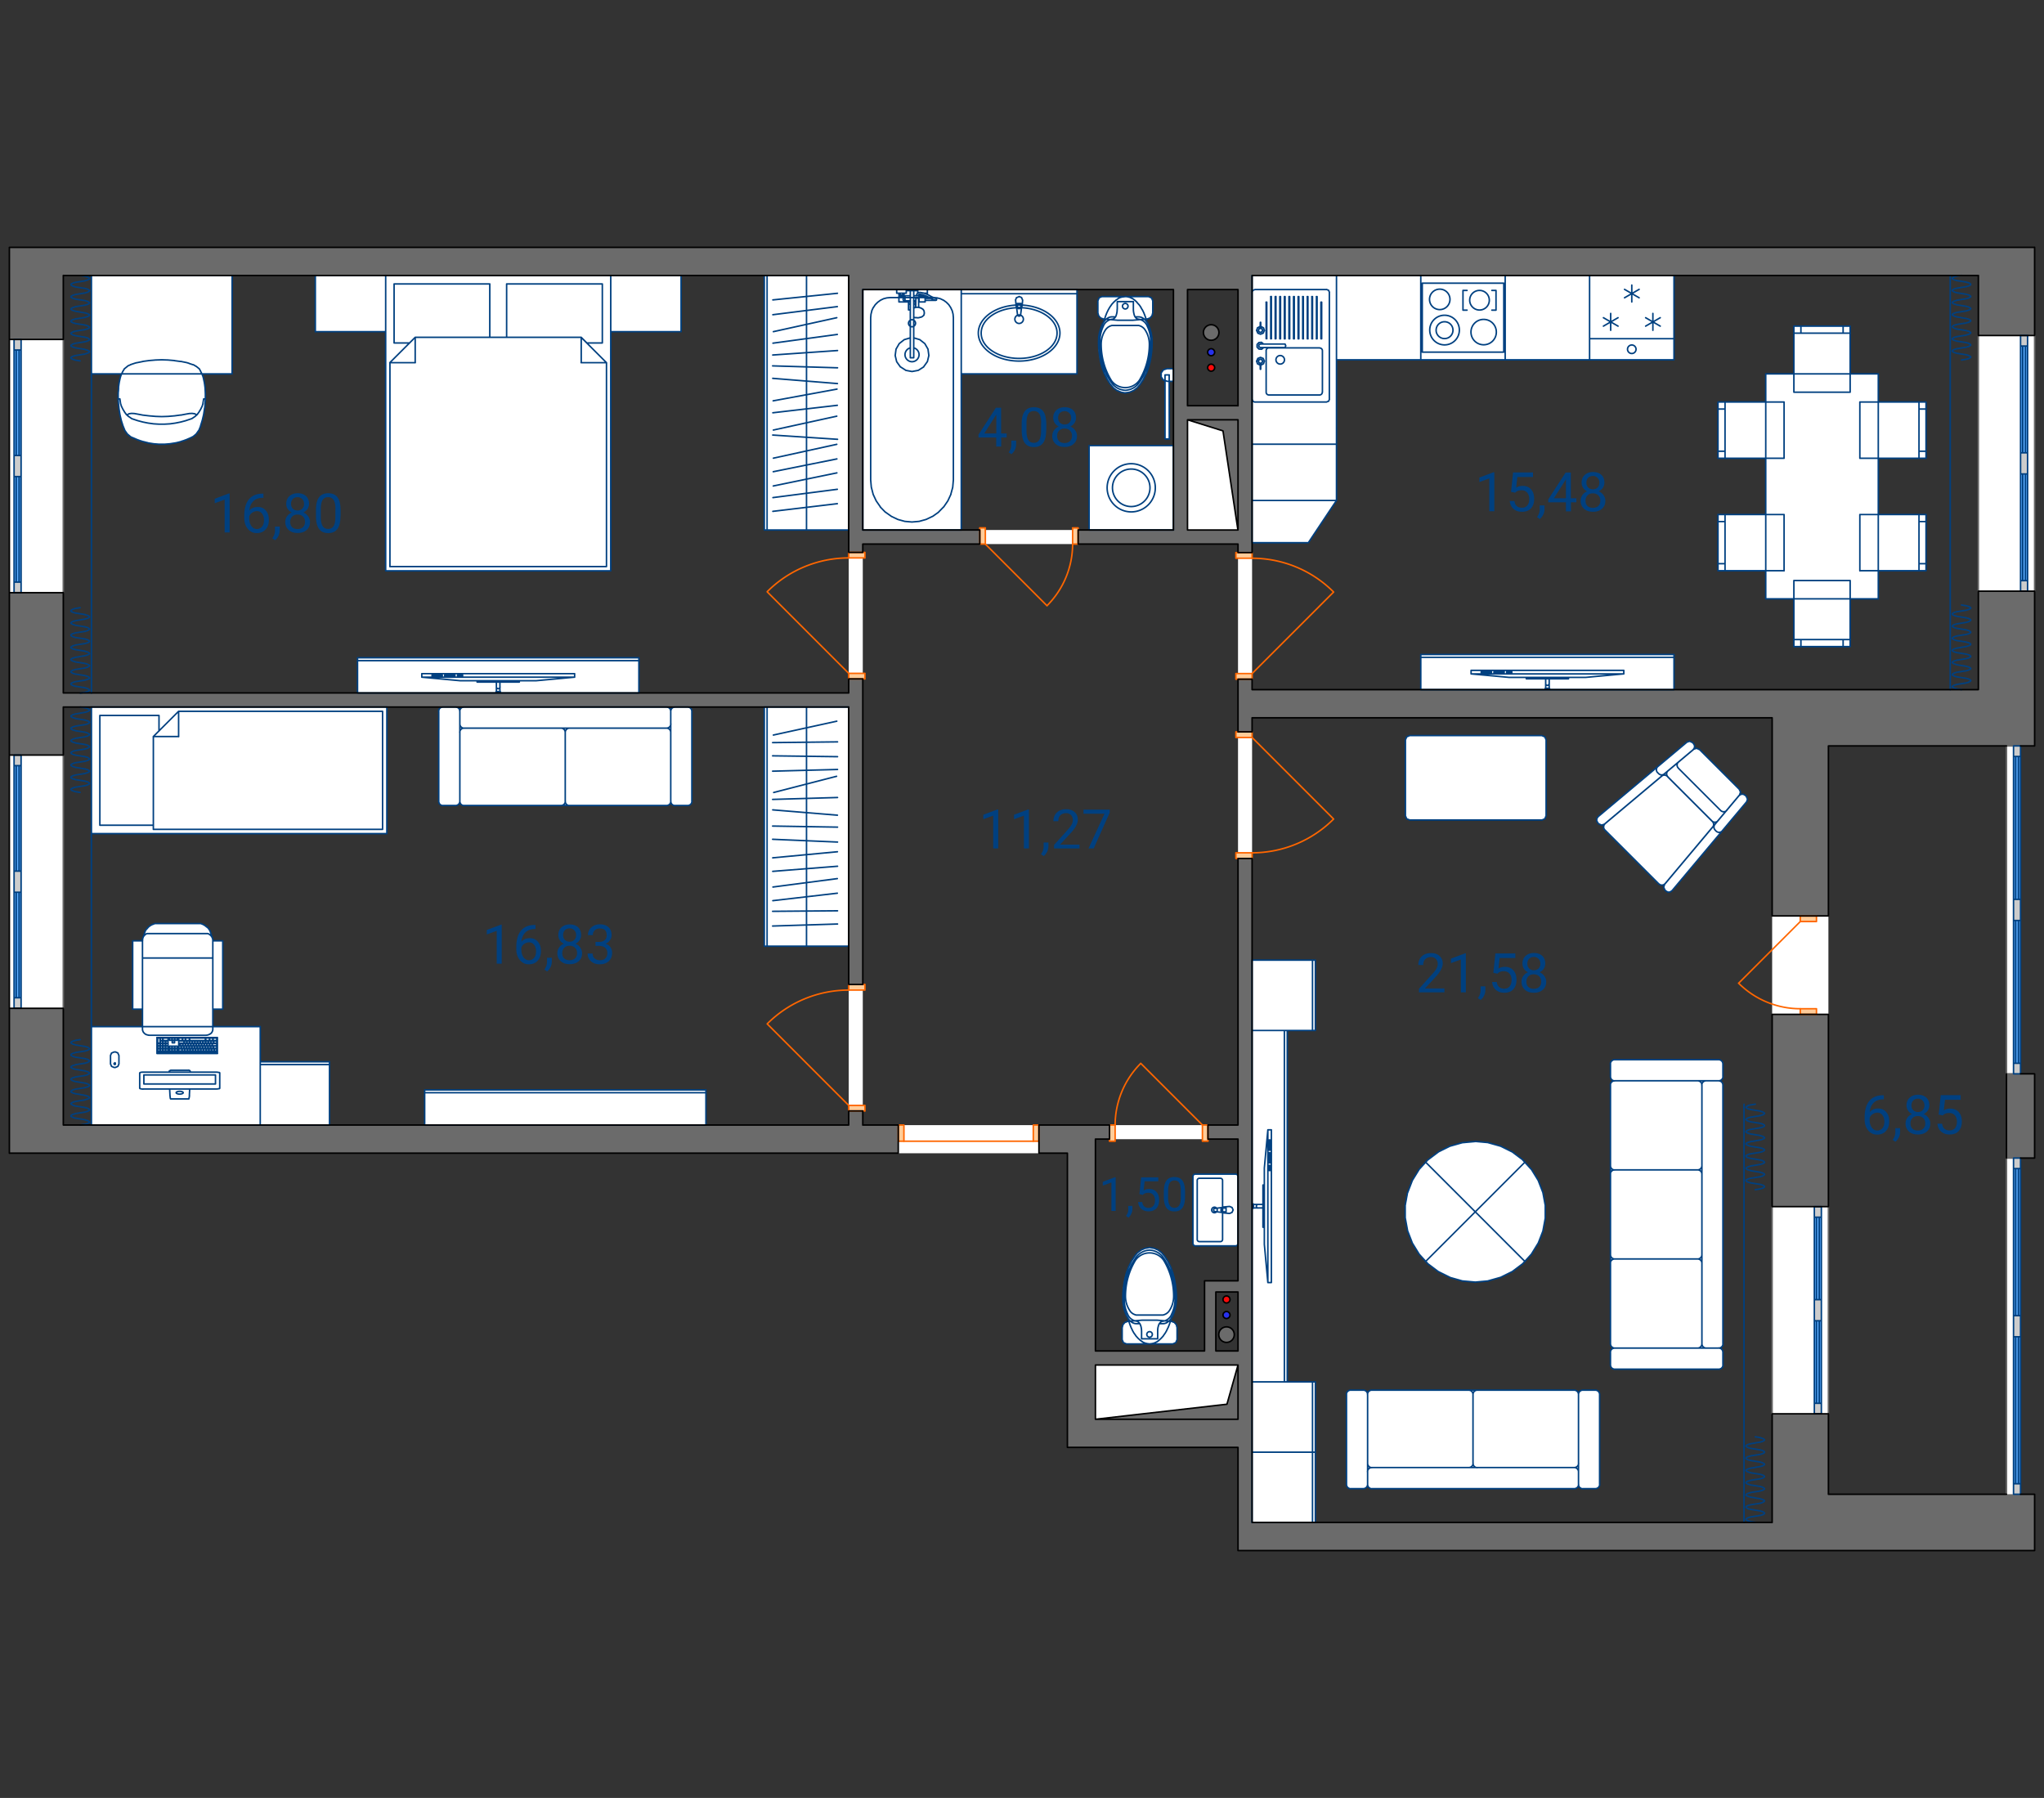
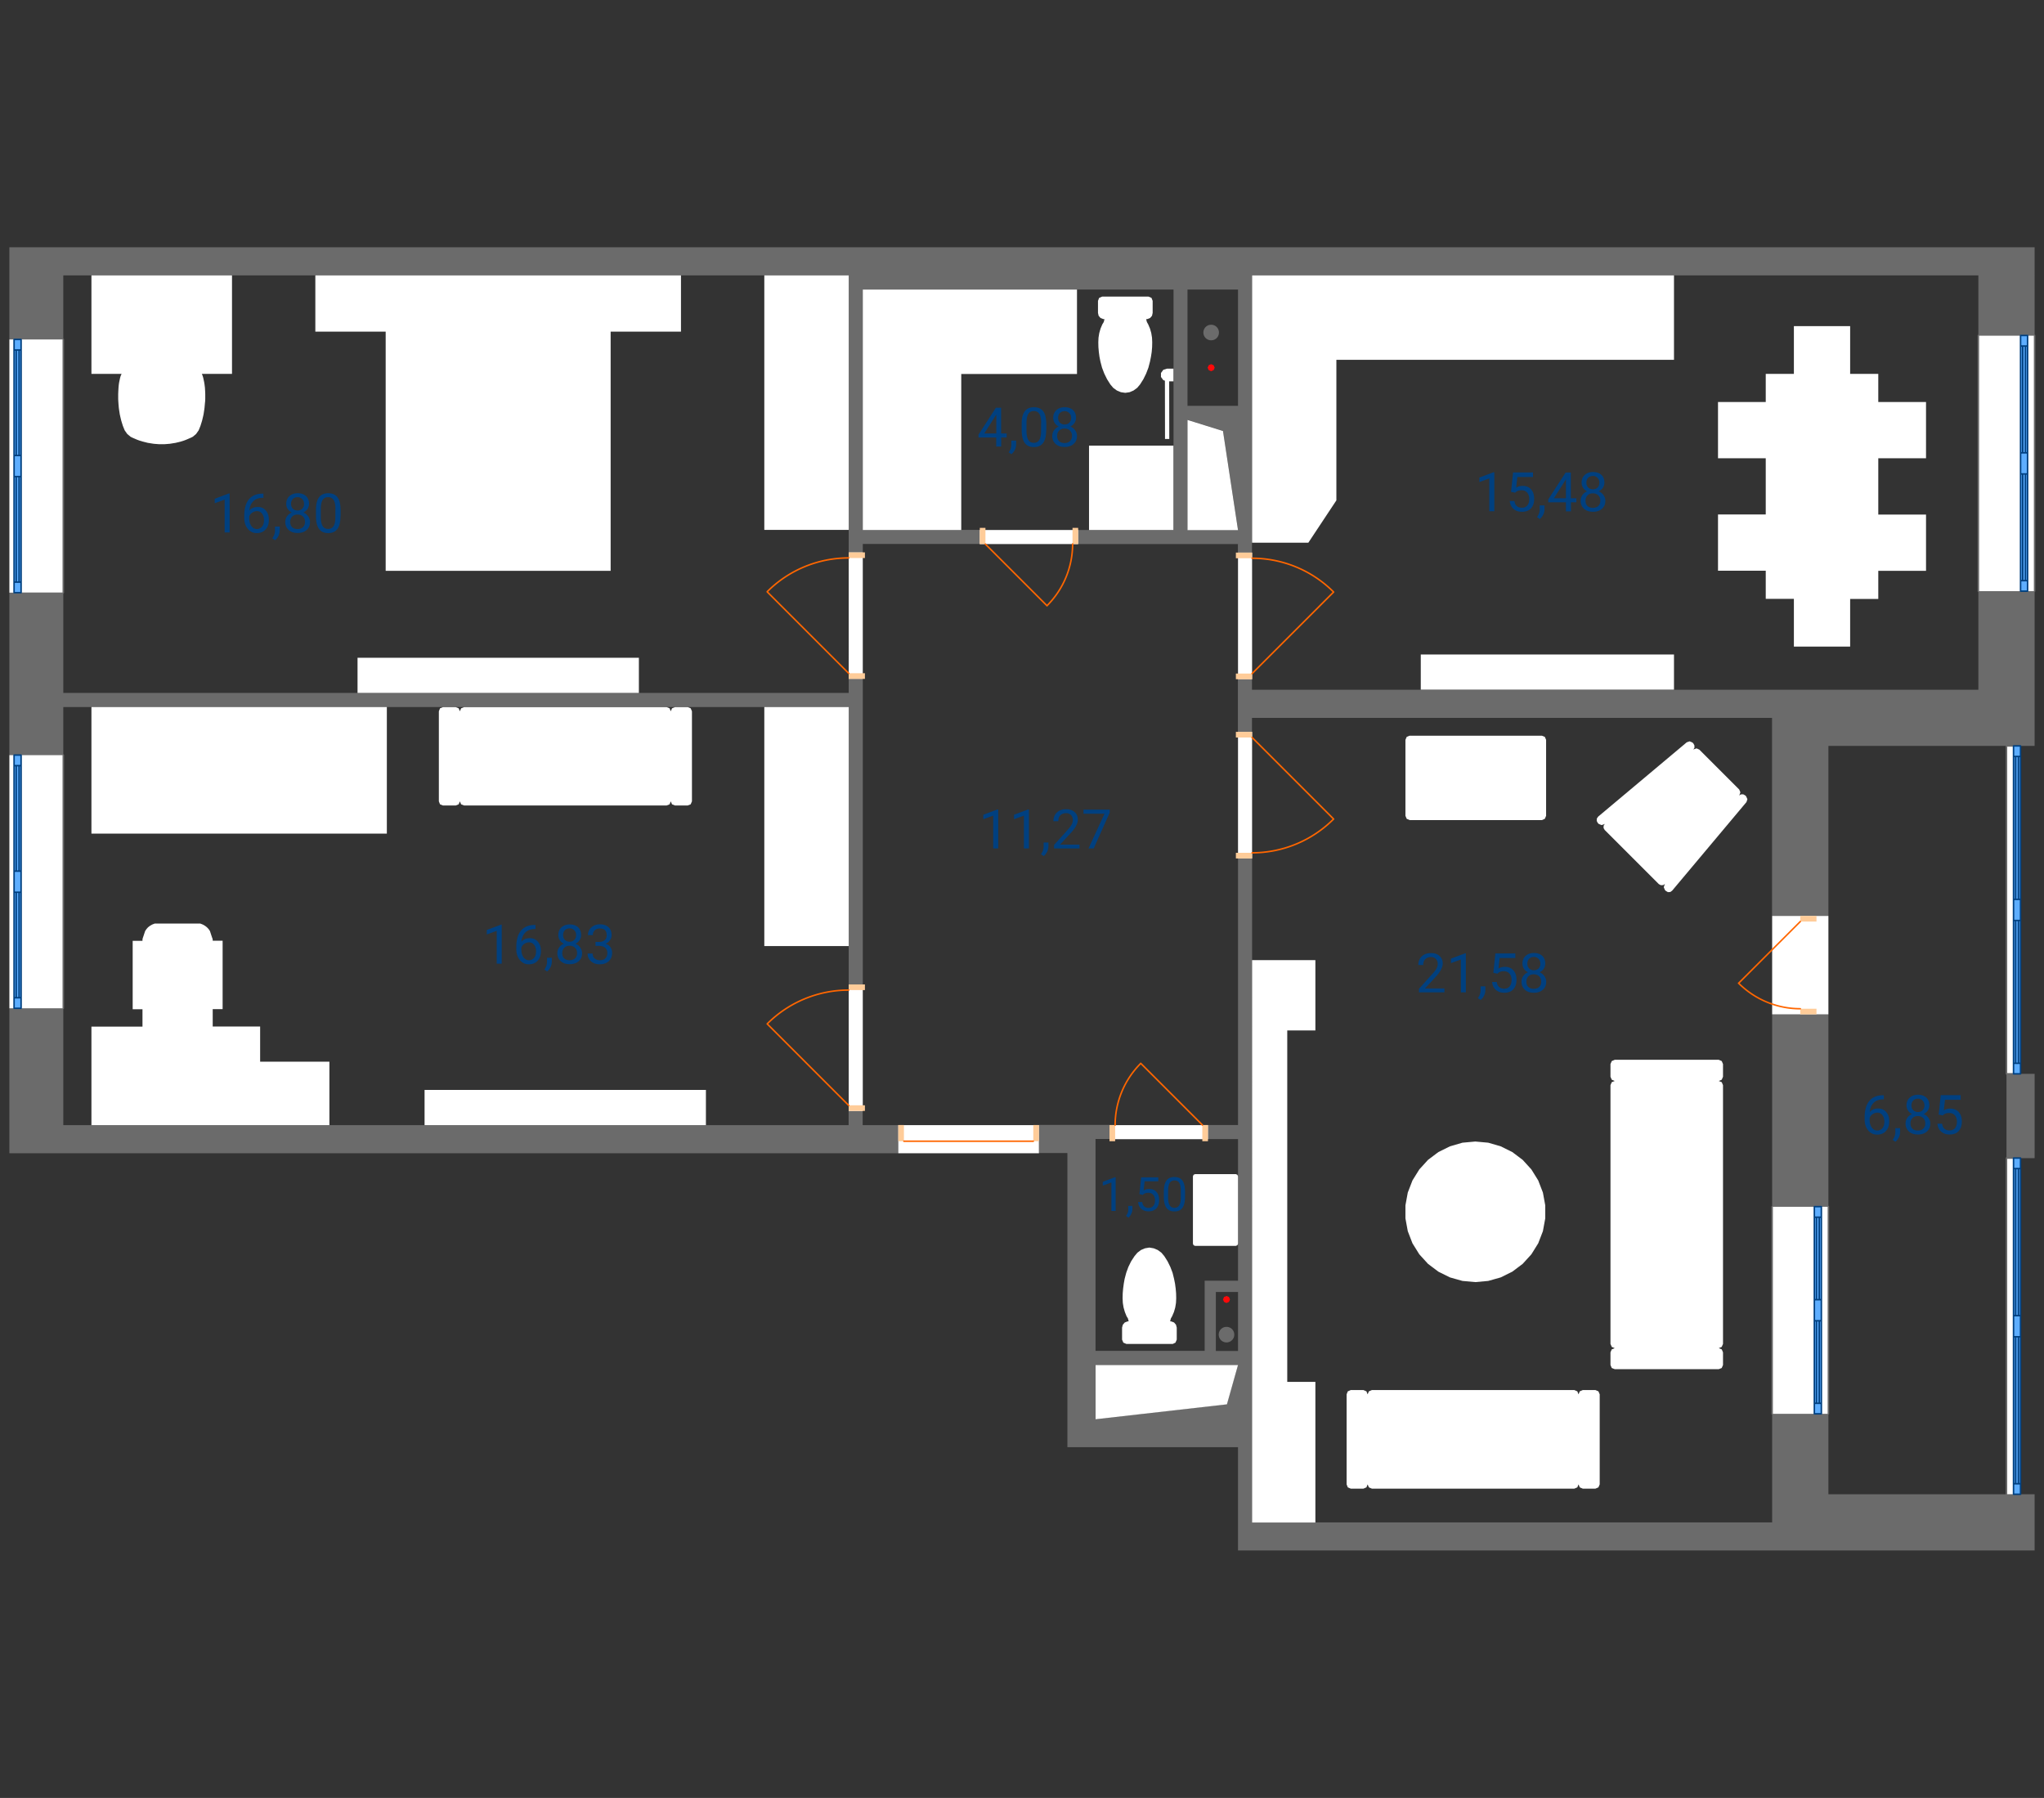
<svg xmlns="http://www.w3.org/2000/svg" id="Слой" x="0" y="0" viewBox="0 0 191.8 168.7" style="enable-background:new 0 0 191.8 168.7" xml:space="preserve">
  <rect x="0" y="0" width="191.8" height="168.7" fill="#333333" stroke="none" />
  <style>.st7{fill:none;stroke:#f60;stroke-width:.142;stroke-linecap:round;stroke-linejoin:round;stroke-miterlimit:10}</style>
  <g id="_x33_">
    <path id="заливка_1_" d="M84.29 105.57h-3.34v-1.32h-1.32v1.32H5.94V94.61H.88v13.6h83.41v-2.64zm-4.65-13.2h1.32V63.7h-1.32v1.32H5.94V55.6H.88v15.24h5.06v-4.5h73.7v26.03zm111.28 47.84h-19.35v-7.56h-5.28v10.2h-48.8v-62.3h-1.32v25.01h-2.82v1.32h2.82v13.29h-3.13v6.58H102.8v-19.88h1.32v-1.32H97.5v2.64h2.66v27.6h16.01v9.69h74.75v-5.27zm-76.83-13.45v-5.53h2.08v5.53h-2.08zm-11.3 1.32h13.37l-1.04 3.68-12.33 1.4v-5.08zm11.57-2.85c0 .4.32.73.73.73.4 0 .73-.32.73-.73 0-.4-.32-.73-.73-.73a.74.74 0 0 0-.73.73zm.02-94.03c0-.4-.32-.73-.73-.73-.4 0-.73.32-.73.73 0 .4.32.73.73.73s.73-.32.73-.73zm57.19 63.98h-5.28v18.04h5.28V95.18zm19.35 5.58h-2.64v7.91h2.64v-7.91zm-24.63-14.82h5.28V69.99h19.35V55.47h-5.28v9.25h-68.16v-.99h-1.32v4.95h1.32v-1.32h48.8v18.58zm-50.47 39.29c0-.4-.32-.73-.73-.73-.4 0-.73.32-.73.73 0 .4.32.73.73.73.4 0 .73-.32.73-.73zm-1.44-94.03c0-.4-.32-.73-.73-.73-.4 0-.73.32-.73.73 0 .4.32.73.73.73s.73-.32.73-.73zm-13.21 19.85h14.99v.8h1.32V25.84h68.16v5.64h5.28V23.2H.88v8.65h5.06v-6.01h73.7v25.98h1.32v-.78h10.98v-1.32H80.96V27.17h29.16v22.56h-8.94v1.32zm10.26-12.97V27.17h4.74v10.91h-4.74zm0 1.31 3.33 1.04 1.41 9.29h-4.74V39.39z" style="fill:#6b6b6b" />
    <path id="Белый_2_" d="m114.76 40.44-3.33-1.04v10.34h4.74l-1.41-9.3zm1.41 87.64H102.8v5.09l12.33-1.4 1.04-3.69zm55.4-42.14h-5.28v9.24h5.28v-9.24zm-54.08-34.09h-1.32v11.88h1.32V51.85zm0 16.82h-1.32v11.88h1.32V68.67zm-36.53 23.7h-1.32v11.88h1.32V92.37zm0-40.54h-1.32V63.7h1.32V51.83zm16.53 53.74h-13.2v2.64h13.2v-2.64zm15.86 0h-9.24v1.32h9.24v-1.32zm-12.18-55.84h-9.24v1.32h9.24v-1.32zm8.94-7.92h-7.92v7.92h7.92v-7.92zM79.64 25.84h-7.92v23.88h7.92V25.84zm0 40.5h-7.92v22.43h7.92V66.34zm60.01 53.85 1.17-.33 1.09-.54.97-.73.82-.9.64-1.03.44-1.14.22-1.2v-1.22l-.22-1.2-.44-1.14-.64-1.03-.82-.9-.97-.73-1.09-.54-1.17-.34-1.21-.11-1.21.11-1.17.34-1.09.54-.97.73-.82.9-.64 1.03-.44 1.14-.22 1.2v1.22l.22 1.2.44 1.14.64 1.03.82.9.97.73 1.09.54 1.17.33 1.21.11 1.21-.11zm5.31-43.36.12-.28v-7.13l-.12-.28-.28-.11h-12.41l-.27.11-.12.28v7.13l.12.28.28.12h12.41l.27-.12zm12.12-12.12h-23.76v-3.3h23.76v3.3zm-41.11 52.19h-3.83l-.14-.06-.06-.14v-6.33l.06-.14.14-.06h3.83l.14.06.06.14v6.33l-.06.14-.14.06zm-5.92 9.2h-4.36l-.28-.12-.12-.28v-1.13l.07-.27.18-.21.26-.1.11-.01-.07-.27-.13-.21-.16-.4-.12-.42-.07-.43-.02-.43.01-.46.04-.46.06-.45.08-.45.15-.57.2-.55.26-.53.32-.49.27-.32.33-.25.38-.16.41-.07.41.07.38.16.34.25.27.32.31.49.26.53.21.55.14.57.09.45.06.45.04.46.01.46-.02.43-.07.43-.12.42-.17.4-.12.21-.07.27.11.01.26.1.18.21.07.27v1.13l-.12.28-.25.12zm13.38 16.76h-5.94V90.09h5.94v6.6h-2.64v32.97h2.64v13.2zm37.85-14.39h-9.76l-.28-.11-.12-.28v-1.19l.12-.28.28-.11-.28-.12-.12-.28v-24.28l.12-.28.28-.11-.28-.12-.12-.28v-1.19l.12-.28.28-.12h9.76l.28.12.12.28v1.19l-.12.28-.28.12.28.11.12.28v24.28l-.12.28-.28.12.28.11.12.28v1.19l-.12.28-.28.11zm-13.04 11.09-.12-.28-.11.28-.28.12h-19l-.28-.12-.12-.28-.11.28-.28.12h-1.19l-.28-.12-.11-.28v-8.45l.11-.28.28-.12h1.19l.28.12.11.28.12-.28.28-.12h19l.28.12.11.28.12-.28.28-.12h1.19l.28.12.12.28v8.45l-.12.28-.28.12h-1.19l-.28-.12zm22.67-6.9h.66v-19.43h-.66v.99h-.66v-.99h-3.96v19.43h3.96v-.99h.66v.99zm-.66-8.73v-1.98h.66v1.98h-.66zm18.69 16.28h-.66v-31.55h.66v.99h.66v13.8h-.66v1.98h.66v13.8h-.66v.98zm0-39.45h-.66V69.99h.66v.99h.66v13.4h-.66v1.98h.66v13.4h-.66v1zm1.32-45.29h.66V31.49h-.66v.99h-.66v-.99h-3.96v23.98h3.96v-.99h.66v.99zm-.66-11v-1.98h.66v1.98h-.66zm-15.99 16.2h-5.28v-4.48h-2.64v-2.64h-4.48v-5.28h4.48V43h-4.48v-5.28h4.48v-2.64h2.64V30.6h5.28v4.48h2.64v2.64h4.48V43h-4.48v5.28h4.48v5.28h-4.48v2.64h-2.64v4.47zm-17.1 23.04-.19-.11-.09-.09-.11-.26.09-.27.04-.05-.18.12-.22.01-.19-.1-5.08-5.08-.11-.19.01-.22.12-.18-.05.04-.27.09-.26-.11-.09-.09-.1-.19.01-.22.12-.18 8.32-6.98.27-.09.26.11.09.09.1.19v.22l-.12.18.05-.04.27-.09.26.12 3.74 3.74.11.26-.09.27-.04.05.17-.12.22-.01.19.1.09.09.12.27-.09.27-6.98 8.32-.18.12-.21.01zm-33.74-32.79h-5.28V25.84h39.59v7.92H125.4v13.19l-2.63 3.97zm-13.05-9.73h-.4l-.01-5.47-.15-.05-.22-.3V35l.22-.3.35-.11h.6v1.19h-.4l.01 5.41zm-4.13-4.33-.41-.06-.38-.16-.34-.25-.27-.32-.31-.49-.26-.53-.21-.55-.15-.57-.09-.45-.06-.45-.04-.46-.01-.46.02-.43.07-.43.12-.42.17-.4.13-.21.07-.27-.11-.01-.26-.1-.18-.21-.06-.27v-1.13l.11-.28.28-.12h4.35l.28.12.11.28v1.13l-.06.27-.18.21-.26.1-.11.01.07.27.12.21.17.4.12.42.07.43.02.43-.01.46-.04.46-.07.45-.09.45-.15.57-.21.55-.26.53-.31.49-.27.32-.34.25-.37.16-.41.06zM90.2 49.73h-9.24V27.17h20.1v7.92H90.2v14.64zm-32.89 3.83H36.19V31.12h-6.6v-5.28H63.9v5.28h-6.6v22.44zm8.93 52.01h-26.4v-3.3h26.4v3.3zm-3.18-30.1-.12-.28-.11.28-.28.11h-19l-.28-.11-.12-.28-.11.28-.28.11h-1.19l-.28-.11-.11-.28v-8.45l.11-.28.28-.11h1.19l.28.11.11.28.12-.28.28-.11h19l.28.11.11.28.12-.28.28-.11h1.19l.28.11.12.28v8.45l-.12.28-.28.11h-1.19l-.28-.11zm-3.11-10.45h-26.4v-3.3h26.4v3.3zM36.3 78.22H8.58V66.34H36.3v11.88zm-5.38 27.35H8.58v-9.24h4.79V94.7h-.92v-6.42h.92v-.13l.02-.11.04-.11.19-.57.12-.18.15-.17.18-.14.21-.12.23-.09h4.29l.23.09.21.12.18.14.16.17.12.18.2.61.04.1.02.1v.1h.93v6.42h-.93v1.63h4.45v3.3h6.5v5.95zM1.98 93.62h-.66v.99H.88V70.85h.44v.99h.66v-.99h3.96v23.76H1.98v-.99zm0-39h-.66v.99H.88V31.85h.44v.99h.66v-.99h3.96V55.6H1.98v-.98zm13.2-12.94h-.26l-.5-.04-.56-.09-.48-.12-.29-.09-.22-.08-.44-.19-.18-.09-.31-.26-.24-.34-.17-.42-.1-.32-.06-.2-.09-.38-.04-.18-.06-.39-.03-.21-.03-.34-.02-.3-.01-.21v-.45l.01-.26.02-.35.03-.31.03-.19.09-.42.05-.17.08-.18.01-.02H8.58v-9.24h13.19v9.24h-2.83l.01.02.07.18.05.17.09.42.03.19.04.31.02.35.01.26v.45l-.01.21-.03.3-.03.34-.03.21-.06.39-.04.18-.09.38-.06.2-.1.32-.17.42-.24.34-.31.26-.18.09-.44.19-.21.08-.29.09-.48.12-.56.09-.5.04h-.25z" style="fill-rule:evenodd;clip-rule:evenodd;fill:#fff" />
    <path id="Окна_11_" d="M190.26 31.49v23.98h-.66V31.49h.66zm-.66 69.27V69.99h-.66v30.77h.66zm0 39.45v-31.55h-.66v31.55h.66zm-18.69-7.55v-19.43h-.66v19.43h.66zM1.98 55.61V31.85h-.66v23.76h.66zm0 39V70.85h-.66V94.6h.66z" style="fill:#5eaeff" />
-     <path id="Окна_10_" d="M170.25 132.66v-.99h.66v.99h-.66m0-19.44v.99h.66v-.99h-.66m0 8.73v1.98h.66v-1.98h-.66m18.69-13.29v.99h.66v-.99h-.66m0 31.55h.66v-.99h-.66v.99m0-14.78h.66v-1.98h-.66v1.98m0-24.67h.66v-.99h-.66v.99m0-30.77v.99h.66v-.99h-.66m0 14.4v1.98h.66v-1.98h-.66m.66-28.92h.66v-.99h-.66v.99m0-23.99v.99h.66v-.99h-.66m0 11.01v1.98h.66v-1.98h-.66M1.98 55.61v-.99h-.66v.99h.66m0-23.76h-.66v.99h.66v-.99m0 10.89h-.66v1.98h.66v-1.98m0 51.87v-.99h-.66v.99h.66m0-23.76h-.66v.99h.66v-.99m0 10.89h-.66v1.98h.66v-1.98" style="fill-rule:evenodd;clip-rule:evenodd;fill:#ccc" />
    <path id="окна_1_" d="M171.57 113.22v19.43m-5.28.01v-19.43m21.99-4.57h.66m-.66 31.55v-31.55m0-38.67h.66m-.66 30.77V69.99m.66 30.77h-.66m-2.64-45.29V31.48m5.28 0v23.98M5.94 31.85v23.76m0 15.24V94.6" style="fill:none;stroke:#6a6a6a;stroke-width:.142;stroke-linecap:round;stroke-linejoin:round;stroke-miterlimit:10" />
    <path id="Окна_9_" d="M170.25 114.21v7.74m0 1.98v7.74m.66-17.46v7.74m0 1.98v7.74m-.66-18.45h.66m0 .99h-.66m0 0v-.99m.66 0v.99m-.46 7.74v-7.74m.26 0v7.74m-.46 0h.66m0 1.98h-.66m0 0v-1.98m.66 0v1.98m-.46 7.74v-7.74m.26 0v7.74m.2.99h-.66m0-.99h.66m-.66.99v-.99m.66 0v.99m18.03 6.56v-13.8m0-1.97v-13.8m.66 29.57v-13.8m0-1.97v-13.8m-.66-.99h.66m0 .99h-.66m0 0v-.99m.66 0v.99m-.46 13.8v-13.8m.26 0v13.8m.2 1.98h-.66m0-1.98h.66m-.66 1.98v-1.98m.66 0v1.98m-.46 13.79v-13.8m.26.01v13.8m.2.98h-.66m0-.99h.66m-.66.99v-.99m.66 0v.99m-.66-69.23v13.4m0 1.99v13.4m.66-28.79v13.4m0 1.99v13.4m-.66-29.78h.66m0 .99h-.66m0 0v-.99m.66 0v.99m-.46 13.41v-13.4m.26-.01v13.4m-.46.01h.66m0 1.98h-.66m0 0v-1.98m.66 0v1.98m-.46 13.4v-13.4m.26 0v13.4m.2.99h-.66m0-.99h.66m-.66.99v-.99m.66 0v.99m0-68.29v10.01m0 1.99v10.01m.66-22.01v10.01m0 1.99v10.01m-.66-23h.66m0 .99h-.66m0 0v-.99m.66 0v.99m-.46 10.02V32.47m.26 0v10.01m-.46.01h.66m0 1.98h-.66m0 0v-1.98m.66 0v1.98m-.46 10.01V44.47m.26 0v10.01m.2.99h-.66m0-.99h.66m-.66.99v-.99m.66 0v.99M1.98 32.84v9.9m0 1.98v9.9m-.66-21.78v9.9m0 1.98v9.9m0-22.77h.66m0 .99h-.66m.66-.99v.99m-.66 0v-.99m.47.99v9.9m-.27 0v-9.9m-.2 9.9h.66m0 1.98h-.66m.66-1.98v1.98m-.66 0v-1.98m.47 1.98v9.9m-.27 0v-9.9m.46 10.89h-.66m0-.99h.66m0 0v.99m-.66 0v-.99m.66 17.22v9.9m0 1.98v9.9m-.66-21.78v9.9m0 1.98v9.9m0-22.77h.66m0 .99h-.66m.66-.99v.99m-.66 0v-.99m.47.99v9.9m-.27 0v-9.9m-.2 9.9h.66m0 1.98h-.66m.66-1.98v1.98m-.66 0v-1.98m.47 1.98v9.9m-.27 0v-9.9m.46 10.89h-.66m0-.99h.66m0 0v.99m-.66 0v-.99" style="fill:none;stroke:#004080;stroke-width:.142;stroke-linecap:round;stroke-linejoin:round;stroke-miterlimit:10" />
    <path id="Двери_6_" d="M170.45 95.18h-1.52v-.53h1.52v.53m-1.52-9.24v.53h1.52v-.53h-1.52m-52.96-34.09v.53h1.52v-.53h-1.52m1.52 11.88v-.53h-1.52v.53h1.52m-1.52 16.82h1.52v-.53h-1.52v.53m1.52-11.88h-1.52v.53h1.52v-.53m-36.33 23.7h-1.52v.53h1.52v-.53m-1.52 11.87h1.52v-.53h-1.52v.53m1.52-52.41h-1.52v.53h1.52v-.53M79.64 63.7h1.52v-.53h-1.52v.53m17.85 41.86h-.53v1.52h.53v-1.52m-13.2 1.52h.53v-1.52h-.53v1.52m19.82 0h.53v-1.52h-.53v1.52m9.24-1.52h-.53v1.52h.53v-1.52m-12.18-56.03h-.53v1.52h.53v-1.52m-9.23 1.52h.53v-1.52h-.53v1.52" style="fill-rule:evenodd;clip-rule:evenodd;fill:#fc9" />
    <path id="Двери_5_" class="st7" d="M168.93 94.65c-2.17 0-4.25-.86-5.79-2.4m5.79-5.78-5.79 5.79m-38-36.71a10.816 10.816 0 0 0-7.65-3.17m0 10.82 7.65-7.65m-7.65 24.47c2.87 0 5.62-1.14 7.65-3.17m-7.65-7.65 7.65 7.65M79.64 92.9c-2.87 0-5.62 1.14-7.65 3.17m7.65 7.65-7.65-7.65m7.65-43.72c-2.87 0-5.62 1.14-7.65 3.17m7.65 7.66-7.65-7.65m12.83 51.55h12.14m10.08-7.3a8.207 8.207 0 0 0-2.4 5.79m8.19-.01-5.79-5.79m-8.79-42.94a8.207 8.207 0 0 0 2.4-5.79m-8.19.01 5.79 5.79" />
-     <path id="Двери_4_" class="st7" d="M170.45 95.18v-.53m0 0h-1.52m0 0v.53m0 0h1.52m-1.52-9.24v.53m0 0h1.52m0 0v-.53m0 0h-1.52m-52.96-34.09v.53m0 0h1.52m0 0v-.53m0 0h-1.52m1.52 11.88v-.53m0 0h-1.52m0 0v.53m0 0h1.52m-1.52 16.82v-.53m0 0h1.52m0 0v.53m0 0h-1.52m1.52-11.88v.53m0 0h-1.52m0 0v-.53m0 0h1.52m-36.33 23.7v.53m0 0h-1.52m0 0v-.53m0 0h1.52m-1.52 11.87v-.53m0 .01h1.52m0 0v.53m0-.01h-1.52m1.52-52.41v.53m0-.01h-1.52m0 0v-.53m0 .01h1.52M79.64 63.7v-.53m0 .01h1.52m0 0v.53m0-.01h-1.52m17.85 41.86h-.53m0 0v1.52m0 0h.53m0 0v-1.52m-13.2 1.52h.53m0 0v-1.52m0 0h-.53m0 0v1.52m19.82 0h.53m0 0v-1.52m0 0h-.53m0 0v1.52m9.24-1.52h-.53m.01 0v1.52m0 0h.53m-.01 0v-1.52m-12.18-56.03h-.53m.01 0v1.52m0 0h.53m-.01 0v-1.52m-9.23 1.52h.53m-.01 0v-1.52m0 0h-.53m.01 0v1.52" />
    <path id="фан_2" d="m113.32 34.5.1-.23.23-.1.23.1.1.23-.1.23-.23.1-.23-.1-.1-.23m2.1 87.43-.1-.23-.23-.1-.23.1-.1.23.1.23.23.1.23-.1.1-.23" style="fill-rule:evenodd;clip-rule:evenodd;fill:#ff0909" />
-     <path id="фан_1" d="m113.32 33.05.1-.23.23-.1.23.1.1.23-.1.23-.23.1-.23-.1-.1-.23m2.1 90.34-.1-.23-.23-.1-.23.1-.1.23.1.23.23.1.23-.1.1-.23" style="fill-rule:evenodd;clip-rule:evenodd;fill:#2731ed" />
    <path id="текст" d="M21.55 49.96h-.47v-3.08l-.93.34v-.42l1.33-.5h.07v3.66zm3.17-3.64v.39h-.09c-.36.01-.65.11-.86.32-.21.21-.34.5-.37.87.19-.22.45-.33.79-.33.32 0 .57.11.76.34.19.22.28.51.28.87 0 .38-.1.68-.31.9-.2.23-.48.34-.82.34-.35 0-.63-.13-.85-.4-.22-.27-.33-.61-.33-1.03v-.19c0-.67.14-1.18.43-1.54.29-.35.71-.54 1.28-.54h.09zm-.61 1.64c-.16 0-.3.05-.44.14-.13.09-.23.21-.28.36v.17c0 .3.07.54.2.73.14.18.3.28.51.28.21 0 .37-.08.49-.23.12-.15.18-.35.18-.6s-.06-.45-.18-.61a.546.546 0 0 0-.48-.24zm1.7 2.73-.26-.18c.16-.22.24-.44.25-.68v-.42h.45v.36a1.22 1.22 0 0 1-.44.92zM29 47.27c0 .18-.05.34-.14.49-.1.14-.23.25-.39.33.19.08.34.2.45.36.11.16.17.33.17.53 0 .32-.11.57-.32.75-.21.19-.49.28-.84.28s-.63-.09-.84-.28a.967.967 0 0 1-.32-.75c0-.2.05-.37.16-.53.11-.16.26-.28.45-.36a.943.943 0 0 1-.38-.33.872.872 0 0 1-.14-.48c0-.31.1-.55.3-.73.2-.18.46-.27.78-.27s.58.09.78.27c.18.17.28.41.28.72zm-.38 1.7c0-.2-.06-.37-.19-.5s-.3-.19-.51-.19c-.21 0-.38.06-.5.19-.13.13-.19.29-.19.5 0 .21.06.37.18.49s.29.18.51.18c.22 0 .39-.06.51-.18.13-.12.19-.29.19-.49zm-.7-2.32c-.18 0-.33.06-.44.17-.11.11-.17.27-.17.46s.06.33.17.45c.11.11.26.17.44.17.19 0 .33-.06.44-.17a.61.61 0 0 0 .17-.45.61.61 0 0 0-.17-.45.588.588 0 0 0-.44-.18zm4.03 1.76c0 .54-.09.94-.28 1.21-.19.26-.47.4-.87.4-.39 0-.68-.13-.86-.39-.19-.26-.28-.64-.29-1.15v-.62c0-.54.09-.93.28-1.19.19-.26.48-.39.87-.39s.68.13.87.38c.19.25.28.64.29 1.16v.59zm-.47-.63c0-.39-.06-.68-.17-.86-.11-.18-.28-.27-.52-.27s-.41.09-.52.27c-.11.18-.16.45-.17.82v.74c0 .39.06.68.17.87s.29.28.52.28c.23 0 .4-.09.51-.27.11-.18.17-.46.17-.84v-.74zm-11.76 3.27h12.51m14.85 39.37h-.47v-3.08l-.93.34v-.42l1.33-.5h.07v3.66zm3.17-3.64v.39h-.09c-.36.01-.65.11-.86.32-.21.21-.34.5-.37.87.19-.22.45-.33.79-.33.32 0 .57.11.76.34.19.22.28.51.28.87 0 .38-.1.68-.31.9-.2.23-.48.34-.82.34-.35 0-.63-.13-.85-.4-.22-.27-.33-.61-.33-1.03v-.18c0-.67.14-1.18.43-1.54.29-.35.71-.54 1.28-.54h.09zm-.61 1.64c-.16 0-.3.05-.44.14-.13.09-.23.21-.28.36v.17c0 .3.07.54.2.73.14.18.3.28.51.28.21 0 .37-.08.49-.23.12-.15.18-.35.18-.6s-.06-.45-.18-.61a.57.57 0 0 0-.48-.24zm1.7 2.73-.26-.18c.16-.22.24-.44.25-.68v-.42h.45v.36a1.22 1.22 0 0 1-.44.92zm3.19-3.42c0 .18-.05.34-.14.49-.1.14-.23.25-.39.33.19.08.34.2.45.36s.17.33.17.53c0 .32-.11.57-.32.75-.21.19-.49.28-.84.28s-.63-.09-.84-.28a.967.967 0 0 1-.32-.75c0-.2.05-.37.16-.53.11-.16.26-.28.45-.36a.943.943 0 0 1-.38-.33.872.872 0 0 1-.14-.48c0-.31.1-.55.3-.73.2-.18.46-.27.78-.27s.58.09.78.27c.18.17.28.42.28.72zm-.38 1.7c0-.2-.06-.37-.19-.5s-.3-.19-.51-.19c-.21 0-.38.06-.5.19-.13.13-.19.29-.19.5 0 .21.06.37.18.49s.29.18.51.18c.22 0 .39-.06.51-.18.13-.12.19-.28.19-.49zm-.7-2.32c-.18 0-.33.06-.44.17-.11.11-.17.27-.17.46s.06.33.17.45c.11.11.26.17.44.17.19 0 .33-.06.44-.17a.61.61 0 0 0 .17-.45.61.61 0 0 0-.17-.45.573.573 0 0 0-.44-.18zm2.42 1.27h.35c.22 0 .39-.06.52-.17.13-.11.19-.26.19-.45 0-.43-.21-.64-.64-.64-.2 0-.36.06-.48.17-.12.11-.18.27-.18.45h-.46c0-.29.11-.53.32-.72.21-.19.48-.29.8-.29.34 0 .61.09.81.27.2.18.29.43.29.76 0 .16-.05.31-.15.46-.1.15-.24.26-.42.33.2.06.35.17.46.32.11.15.16.33.16.54 0 .33-.11.59-.32.78-.21.19-.49.29-.83.29-.34 0-.62-.09-.83-.28a.94.94 0 0 1-.32-.73h.47c0 .19.06.35.19.46.13.11.29.17.5.17.22 0 .39-.06.51-.18s.18-.28.18-.5c0-.21-.07-.37-.2-.49-.13-.11-.32-.17-.56-.18h-.35v-.37zm-10.62 3.13h12.51m35.91-11.9h-.47v-3.08l-.93.34v-.42l1.33-.5h.07v3.66zm2.88 0h-.47v-3.08l-.93.34v-.42l1.33-.5h.07v3.66zm1.39.72-.26-.18c.16-.22.24-.44.25-.68v-.42h.45v.36c0 .17-.04.34-.12.51-.1.18-.2.31-.32.41zm3.36-.72h-2.39v-.33l1.26-1.4c.19-.21.32-.38.39-.52.07-.13.11-.27.11-.41 0-.19-.06-.35-.17-.47a.618.618 0 0 0-.46-.18c-.23 0-.41.07-.54.2-.13.13-.19.31-.19.55h-.46c0-.34.11-.61.32-.81.22-.21.51-.31.87-.31.34 0 .61.09.8.27.2.18.3.41.3.71 0 .36-.23.79-.69 1.28l-.98 1.06h1.83v.36zm2.84-3.38-1.51 3.38h-.49l1.5-3.26h-1.97v-.38h2.46v.26zM91.85 80.7h12.51M93.95 40.67h.51v.38h-.51v.85h-.47v-.85h-1.66v-.27l1.63-2.52h.49v2.41zm-1.59 0h1.13v-1.79l-.05.1-1.08 1.69zm2.55 1.95-.26-.18c.16-.22.24-.44.25-.68v-.42h.45v.36c0 .17-.04.34-.12.51-.09.17-.2.3-.32.41zm3.26-2.28c0 .54-.09.94-.28 1.21-.19.26-.47.4-.87.4-.39 0-.68-.13-.86-.39-.19-.26-.28-.64-.29-1.15v-.62c0-.54.09-.93.28-1.19.19-.26.48-.39.87-.39s.68.13.87.38c.19.25.28.64.29 1.16v.59zm-.47-.64c0-.39-.06-.68-.17-.86-.11-.18-.28-.27-.52-.27s-.41.09-.52.27c-.11.18-.16.45-.17.82v.74c0 .39.06.68.17.87s.29.28.52.28c.23 0 .4-.09.51-.27.11-.18.17-.46.17-.84v-.74zm3.27-.5c0 .18-.05.34-.14.49-.1.14-.23.25-.39.33.19.08.34.2.45.36.11.16.17.33.17.53 0 .32-.11.57-.32.75-.21.19-.49.28-.84.28s-.63-.09-.84-.28a.967.967 0 0 1-.32-.75c0-.2.05-.37.16-.53.11-.16.26-.28.45-.36a.943.943 0 0 1-.38-.33.872.872 0 0 1-.14-.48c0-.31.1-.55.3-.73.2-.18.46-.27.78-.27s.58.09.78.27c.18.17.28.41.28.72zm-.38 1.7c0-.2-.06-.37-.19-.5s-.3-.19-.51-.19c-.21 0-.38.06-.5.19-.13.13-.19.29-.19.5 0 .21.06.37.18.49s.29.18.51.18c.22 0 .39-.06.51-.18.13-.13.19-.29.19-.49zm-.69-2.32c-.18 0-.33.06-.44.17-.11.11-.17.27-.17.46s.06.33.17.45c.11.11.26.17.44.17.19 0 .33-.06.44-.17a.61.61 0 0 0 .17-.45.61.61 0 0 0-.17-.45.604.604 0 0 0-.44-.18zm-8.2 4.4h9.64m3.35 70.64h-.4v-2.67l-.81.3v-.36l1.15-.43h.06v3.16zm1.2.63-.23-.16c.14-.19.21-.38.21-.58v-.36h.39v.31c0 .15-.04.29-.11.44-.06.14-.15.26-.26.35zm1.03-2.21.16-1.57h1.61v.37h-1.28l-.1.86c.15-.09.33-.14.53-.14.29 0 .52.09.68.28.17.19.25.45.25.77s-.09.58-.26.77c-.18.19-.42.28-.73.28-.28 0-.51-.08-.68-.23-.18-.15-.28-.37-.3-.64h.38c.02.18.09.32.19.41.1.09.24.14.41.14.19 0 .33-.06.44-.19.11-.13.16-.3.16-.53 0-.21-.06-.38-.17-.51-.11-.13-.27-.19-.46-.19-.17 0-.31.04-.41.11l-.11.09-.31-.08zm4.28.24c0 .47-.08.82-.24 1.05-.16.23-.41.34-.75.34s-.59-.11-.75-.33c-.16-.22-.25-.56-.25-1v-.53c0-.46.08-.81.24-1.03.16-.23.41-.34.75-.34s.59.11.75.33c.16.22.24.55.25 1.01v.5zm-.4-.55c0-.34-.05-.59-.14-.74-.1-.16-.25-.23-.45-.23s-.35.08-.45.23c-.09.15-.14.39-.15.71v.64c0 .34.05.59.15.75.1.16.25.24.45.24s.34-.08.44-.23c.1-.15.15-.39.15-.72v-.65zm-7.69 2.83h8.34m24.09-21.45h-2.39v-.33l1.26-1.4c.19-.21.32-.38.39-.52.07-.13.11-.27.11-.41 0-.19-.06-.35-.17-.47a.618.618 0 0 0-.46-.18c-.23 0-.41.07-.54.2-.13.13-.19.31-.19.55h-.46c0-.34.11-.61.32-.81.22-.21.51-.31.87-.31.34 0 .61.09.8.27.2.18.3.41.3.71 0 .36-.23.79-.69 1.28l-.98 1.06h1.83v.36zm2.01 0h-.47v-3.08l-.93.34v-.42l1.33-.5h.07v3.66zm1.39.72-.26-.18c.16-.22.24-.44.25-.68v-.42h.45v.36a1.22 1.22 0 0 1-.44.92zm1.19-2.55.19-1.82h1.87v.43h-1.47l-.11.99c.18-.11.38-.16.61-.16.33 0 .6.11.79.33.2.22.29.52.29.89 0 .38-.1.67-.3.89-.2.22-.49.32-.85.32-.32 0-.58-.09-.79-.27-.2-.18-.32-.43-.35-.74h.44c.03.21.1.37.22.47.12.11.28.16.48.16.22 0 .38-.07.51-.22.12-.15.18-.35.18-.61 0-.24-.07-.44-.2-.59-.13-.15-.31-.22-.53-.22-.2 0-.36.04-.48.13l-.12.1-.38-.08zm4.87-.87c0 .18-.05.34-.14.49-.1.14-.23.25-.39.33.19.08.34.2.45.36s.17.33.17.53c0 .32-.11.57-.32.75-.21.19-.49.28-.84.28s-.63-.09-.84-.28a.967.967 0 0 1-.32-.75c0-.2.05-.37.16-.53.11-.16.26-.28.45-.36a.943.943 0 0 1-.38-.33.872.872 0 0 1-.14-.48c0-.31.1-.55.3-.73.2-.18.46-.27.78-.27s.58.09.78.27c.18.17.28.42.28.72zm-.38 1.7c0-.2-.06-.37-.19-.5s-.3-.19-.51-.19c-.21 0-.38.06-.5.19-.13.13-.19.29-.19.5 0 .21.06.37.18.49s.29.18.51.18c.22 0 .39-.06.51-.18.13-.12.19-.28.19-.49zm-.69-2.32c-.18 0-.33.06-.44.17-.11.11-.17.27-.17.46s.06.33.17.45c.11.11.26.17.44.17.19 0 .33-.06.44-.17a.61.61 0 0 0 .17-.45.61.61 0 0 0-.17-.45.604.604 0 0 0-.44-.18zm-11.08 4.4h12.51m-5.14-46.22h-.47v-3.08l-.93.34v-.42l1.33-.5h.07v3.66zm1.57-1.82.19-1.82h1.87v.43h-1.47l-.11.99c.18-.11.38-.16.61-.16.33 0 .6.11.79.33.2.22.29.52.29.89 0 .38-.1.67-.3.89-.2.22-.49.32-.85.32-.32 0-.58-.09-.79-.27-.2-.18-.32-.43-.35-.74h.44c.03.21.1.37.22.47.12.11.28.16.48.16.22 0 .38-.07.51-.22.12-.15.18-.35.18-.61 0-.24-.07-.44-.2-.59-.13-.15-.31-.22-.53-.22-.2 0-.36.04-.48.13l-.12.1-.38-.08zm2.7 2.55-.26-.18c.16-.22.24-.44.25-.68v-.42h.45v.36c0 .17-.04.34-.12.51-.09.17-.2.31-.32.41zm2.92-1.95h.51v.38h-.51v.85h-.47v-.85h-1.66v-.27l1.63-2.52h.49v2.41zm-1.6 0h1.13v-1.79l-.05.1-1.08 1.69zm4.74-1.47c0 .18-.05.34-.14.49-.1.14-.23.25-.39.33.19.08.34.2.45.36s.17.33.17.53c0 .32-.11.57-.32.75-.21.19-.49.28-.84.28s-.63-.09-.84-.28a.967.967 0 0 1-.32-.75c0-.2.05-.37.16-.53.11-.16.26-.28.45-.36a.943.943 0 0 1-.38-.33.872.872 0 0 1-.14-.48c0-.31.1-.55.3-.73.2-.18.46-.27.78-.27s.58.09.78.27c.18.17.28.41.28.72zm-.38 1.7c0-.2-.06-.37-.19-.5s-.3-.19-.51-.19c-.21 0-.38.06-.5.19-.13.13-.19.29-.19.5 0 .21.06.37.18.49s.29.18.51.18c.22 0 .39-.06.51-.18.13-.12.19-.29.19-.49zm-.7-2.32c-.18 0-.33.06-.44.17-.11.11-.17.27-.17.46s.06.33.17.45c.11.11.26.17.44.17.19 0 .33-.06.44-.17a.61.61 0 0 0 .17-.45.61.61 0 0 0-.17-.45.573.573 0 0 0-.44-.18zm-11.07 4.4h12.51m25.86 53.7v.39h-.09c-.36.01-.65.11-.86.32-.21.21-.34.5-.37.87.19-.22.45-.33.79-.33.32 0 .57.11.76.34.19.22.28.51.28.87 0 .38-.1.68-.31.9-.2.23-.48.34-.82.34-.35 0-.63-.13-.85-.4-.22-.27-.33-.61-.33-1.03v-.18c0-.67.14-1.18.43-1.54.29-.35.71-.54 1.28-.54h.09zm-.61 1.64c-.16 0-.3.05-.44.14-.13.09-.23.21-.28.36v.17c0 .3.07.54.2.73.14.18.3.28.51.28.21 0 .37-.08.49-.23.12-.15.18-.35.18-.6s-.06-.45-.18-.61a.57.57 0 0 0-.48-.24zm1.7 2.73-.26-.18c.16-.22.24-.44.25-.68v-.42h.45v.36a1.22 1.22 0 0 1-.44.92zm3.18-3.42c0 .18-.05.34-.14.49-.1.14-.23.25-.39.33.19.08.34.2.45.36.11.16.17.33.17.53 0 .32-.11.57-.32.75-.21.19-.49.28-.84.28s-.63-.09-.84-.28a.967.967 0 0 1-.32-.75c0-.2.05-.37.16-.53.11-.16.26-.28.45-.36a.943.943 0 0 1-.38-.33.872.872 0 0 1-.14-.48c0-.31.1-.55.3-.73.2-.18.46-.27.78-.27s.58.09.78.27c.18.17.28.42.28.72zm-.38 1.7c0-.2-.06-.37-.19-.5s-.3-.19-.51-.19c-.21 0-.38.06-.5.19-.13.13-.19.29-.19.5 0 .21.06.37.18.49s.29.18.51.18c.22 0 .39-.06.51-.18.13-.12.19-.28.19-.49zm-.69-2.32c-.18 0-.33.06-.44.17-.11.11-.17.27-.17.46s.06.33.17.45c.11.11.26.17.44.17.19 0 .33-.06.44-.17a.61.61 0 0 0 .17-.45.61.61 0 0 0-.17-.45.588.588 0 0 0-.44-.18zm1.95 1.49.19-1.82h1.87v.43h-1.47l-.11.99c.18-.11.38-.16.61-.16.33 0 .6.11.79.33.2.22.29.52.29.89 0 .38-.1.67-.3.89-.2.22-.49.32-.85.32-.32 0-.58-.09-.79-.27-.2-.18-.32-.43-.35-.74h.44c.03.21.1.37.22.47.12.11.28.16.48.16.22 0 .38-.07.51-.22.12-.15.18-.35.18-.61 0-.24-.07-.44-.2-.59-.13-.15-.31-.22-.53-.22-.2 0-.36.04-.48.13l-.12.1-.38-.08zm-7.27 2.91h9.64" style="fill:#004080" />
-     <path id="Мебель_2_" d="m11.28 35.45-.09.42m0 0-.03.19m0 0-.04.31m.01 0-.02.35m-.01 0-.01.26m0 0v.45m0 0 .01.21m0 .01.02.3m.01 0 .03.34m0 0 .03.21m0-.01.06.39m0 0 .04.18m0 0 .09.38m0 0 .06.2m0-.01.1.32m0 0 .17.42m0 .01.24.34m0 0 .31.26m0 0 .18.09m0-.01.44.19m0 0 .22.08m-.01 0 .29.09m0 0 .48.12m0 .01.56.09m0 0 .5.04m0 0h.26m0 0h.26m0 0 .5-.04m0 0 .56-.09m.01 0 .48-.12m0-.01.29-.09m-.01 0 .22-.08m0 0 .44-.19m-.01 0 .18-.09m0 .01.31-.26m0 0 .24-.34m.01 0 .17-.42m-.01-.01.1-.32m0 0 .06-.2m0 .01.09-.38m0 0 .04-.18m0 0 .06-.39m0 0 .03-.21m.01.01.03-.34m-.01 0 .03-.3m0 0 .01-.21m0-.01v-.45m0 0-.01-.26m0 0-.02-.35m0 0-.04-.31m0 0-.03-.19m0 0-.09-.42m0 0-.05-.17m0 .01-.07-.18m0 0-.15-.3m0-.01-.12-.21m-.01 0-.27-.22m0 .01-.15-.09m0-.01-.16-.07m0 .01-.36-.12m0-.01-.2-.06m.01 0-.59-.12m0 .01-.59-.08m-.01-.01-.6-.05m.01 0-.59-.02m0 0-.59.02m.01 0-.6.05m0 0-.59.08m-.01.01-.59.12m.01-.01-.2.06m0 0-.36.12m0 .01-.16.07m0-.01-.15.09m0 .01-.27.22m0-.01-.12.21m-.01 0-.15.3m0 .01-.07.18m0 0-.05.17M14 39.02l.59.05m0 0 .27.01m0 0 .32.01m0 0 .32-.01m0 0 .27-.01m0 0 .59-.05m.01 0 .59-.08m0 .01.47-.09m0 0 .34-.06m0 0 .24-.01m0 0h.02m0 0 .23.03m-.01 0 .21.1m0 .01-.16.15m0 0-.3.2m0 0-.57.19m.01 0-.49.13m0 0-.5.1m0 0-.5.07m-.01 0-.51.03m.01 0h-.25m-.01 0h-.25m0 0-.51-.03m0 0-.5-.07m-.01 0-.5-.1m0 0-.49-.13m0 0-.57-.19m.01 0-.3-.21m0 .01-.16-.15m0 0 .21-.1m0-.01.23-.03m0 0h.02m-.01 0 .24.01m0 0 .34.06m0 0 .47.09m0 0 .6.07m-2.31-.35.16.21m-.32-.48.16.26m-.29-.53.13.27m-.22-.54.09.28m-.15-.71.06.42m.53 1.03.05.05m-.64-1.5h-.16m7.58 1.24-.16.21m.32-.48-.16.26m.29-.53-.13.27m.22-.54-.09.28m.15-.71-.07.42m-.52 1.03-.05.05m.64-1.5h.16M8.58 35.08h13.2m0 0v-9.24m0 .01H8.58m0 0v9.24m4.86 52.84-.04.11m0-.01-.02.11m0 .01v.11m-.01 0v1.63m0 0v6.69m0 0 .01.1m0-.01.03.09m0 .01.05.09m0 0 .07.08m0 0 .08.07m0 0 .09.06m0-.01.1.04m.01 0 .11.03m0 0 .11.01m0 0h5.28m0 0 .11-.01m.01 0 .11-.03m0 0 .1-.04m0 0 .09-.06m.01.01.08-.07m0 0 .07-.08m-.01 0 .05-.09m0 0 .03-.09m0-.01.01-.1m0 .01v-6.69m0 0v-1.61m0 0v-.11m0 0-.02-.1m0 0-.04-.1m0 0-.2-.61m.01 0-.12-.18m0-.01-.15-.17m-.01.01-.18-.14m0-.01-.21-.12m0 0-.23-.09m0 .01h-4.3m.01 0-.23.09m0-.01-.21.12m0 0-.18.14m0 .01-.15.17m-.01-.01-.12.18m0 .01-.19.57m-.07 6.76v-6.41m0 0h-.92m0 0v6.41m0 0h.92m7.53-6.41h-.92m-.01 0v6.41m0 0h.92m.01 0v-6.41m-7.12-.68h5.73m-6.14 2.29h6.6m-6.19-2.29c-.26.13-.41.36-.41.62v.04m6.6.02v-.04c0-.27-.18-.52-.46-.64m4.91 8.73H8.58m0 0v9.24m0-.01h15.84m0 0v-9.24m81.48 22.56-.2.55m0 0-.15.57m0 0-.08.45m0 0-.06.45m0 0-.04.46m0 0-.01.46m0 0 .02.43m0 0 .07.43m-.01 0 .12.42m0 0 .17.4m0 0 .13.21m-.01 0 .08.29m0 0 .1.29m0 0 .11.28m0 0 .13.27m0 .01.15.26m0-.01.17.24m0 .01.2.22m0 0 .22.2m0 0 .19.13m0 .01.21.1m0 0 .23.06m0 0 .23.03m0 0 .23-.03m.01 0 .23-.06m-.01 0 .21-.1m.01 0 .19-.13m0-.01.22-.2m0 0 .2-.22m-.01 0 .17-.24m.01-.01.15-.26m-.01.01.13-.27m.01-.01.11-.28m0 0 .1-.29m0 0 .08-.29m-.01 0 .13-.21m0 0 .17-.4m-.01 0 .12-.42m0 0 .07-.43m0 0 .02-.43m0 0-.01-.46m0 0-.04-.46m0 0-.06-.45m0 0-.08-.45m0 0-.15-.57m0 0-.2-.55m0 0-.26-.52m0 0-.31-.49m-.01-.01-.27-.32m0 0-.33-.25m0 0-.38-.16m0 0-.41-.07m-.01 0-.41.07m0 0-.38.16m0 0-.33.25m-.01 0-.27.32m.01 0-.32.49m0 .01-.26.52m1.97 6.74h.75m.01 0v-.71m-1.51 0v.71m0 0h.75m1.26-1.42h-.34m-2.17 0h.34m-.34-.81h1.26m-.01 0h1.26m-.42.99c-.06.17-.08.34-.08.52v.01m.4-.93c-.16.08-.28.23-.32.4m.32-.4c.4-.02.75-.27.9-.64m0-.01c.22-.45.33-.95.33-1.45v-.06m0 0v-.02c0-.57-.06-1.15-.18-1.71m0 0c-.15-.73-.45-1.42-.88-2.03m0 0c-.29-.45-.79-.74-1.33-.76m0 0c-.54.02-1.04.31-1.33.76m.01 0c-.43.61-.73 1.3-.88 2.03m0 0c-.12.56-.18 1.14-.18 1.71v.02m0 0v.06c0 .5.11 1 .33 1.45m0 0c.15.37.5.62.9.64m.31.41a.611.611 0 0 0-.32-.4m.41.93s0-.01 0 0c0-.18-.03-.36-.08-.53m2.57-.36c.11-.09.2-.19.28-.3m-.76.48c.18 0 .35-.07.48-.18m-3.76-.31c.08.11.17.22.28.3m.01.01c.14.11.31.18.48.18m-.55-1.14c.14.17.33.28.54.33m2.52 0c.21-.05.4-.16.54-.33m0 0c.3-.41.46-.91.46-1.43v-.01m0 0c0-1.18-.32-2.35-.93-3.36m0 0c-.3-.44-.8-.7-1.33-.7m0 0c-.53 0-1.03.26-1.33.7m0 0a6.543 6.543 0 0 0-.93 3.36m0 0c0 .01 0 .01 0 0 0 .52.16 1.02.46 1.43m-.37 3.05-.28-.12m0 0-.12-.28m0 0v-1.13m0 .01.07-.27m0-.01.18-.21m0 0 .26-.1m0 0 1.37-.12m0 0h1.38m0 0 1.37.12m.01 0 .26.1m0 0 .18.21m0 0 .07.27m0 .01v1.13m0-.01-.12.28m0 0-.28.12m0 0h-4.35m2.17-.63c.15 0 .26-.12.26-.26 0-.15-.12-.26-.26-.26s-.26.12-.26.26.12.26.26.26m8.3-15.11v6.33m0 .01-.06.14m0 0-.14.06m0 0h-3.83m0 0-.14-.06m0 0-.06-.14m0 0v-6.33m0-.01.06-.14m0 0 .14-.06m0 .01h3.83m0 0 .14.06m0-.01.06.14m-1.45.4v5.54m-.2.2h-1.98m-.2-.2v-5.54m.2-.2h1.98m0 5.94a.2.2 0 0 0 .2-.2m-2.38 0c0 .11.09.2.2.2m0-5.94a.2.2 0 0 0-.2.2m2.38 0a.2.2 0 0 0-.2-.2m-.56 3.23c.15 0 .26-.12.26-.26 0-.15-.12-.26-.26-.26-.15 0-.26.12-.26.26 0 .15.11.26.26.26m1.42-.59-.55.05m-.01 0-.13.04m.01.01-.7.09m0-.01-.09.05m0 0-.04.1m0 0 .04.1m0 0 .09.05m0 0 .7.09m0 0 .13.04m-.01 0 .55.05m.01 0 .23-.1m0 0 .1-.23m0 0-.1-.23m0 0-.23-.1m-.33.51h-.2m0-.36h.2m0 0v.36m-.2-.36c-.1 0-.18.08-.18.18 0 .1.08.18.18.18m-.15-.41c-.08.05-.13.14-.13.23s.05.18.13.23M80.96 27.17v22.56m0 0h9.24m0 0V27.17m0 0h-9.24m8.5 2.63-.03-.33m0 0-.08-.32m0 .01-.14-.3m0 0-.18-.27m0 0-.23-.23m0 0-.26-.19m-.01 0-.29-.14m0 0-.31-.08m0 0-.32-.03m0 0h-4.06m0 0-.32.03m-.01 0-.31.08m0 0-.29.14m0 0-.26.19m0 0-.23.23m0 0-.18.27m-.01 0-.14.3m.01 0-.08.32m0-.01-.03.33m0 0v15.23m0 0 .06.69m0-.01.17.66m0 .01.29.62m0 0 .39.56m-.01.01.48.49m0-.01.55.39m.01.01.61.29m0 0 .65.18m0 0 .67.06m.01 0 .67-.06m0 0 .65-.18m0 0 .61-.29m.01 0 .55-.39m0-.01.48-.49m0 .01.39-.57m0 0 .29-.62m-.01 0 .18-.66m0-.01.06-.69m0 .01V29.8m-3.88.86c.18 0 .33-.15.33-.33 0-.18-.15-.33-.33-.33s-.33.15-.33.33c0 .19.15.33.33.33m-.16 1.04-.57.17m0 0-.47.37m0 0-.3.52m0 0-.08.6m0 0 .14.58m0 0 .35.49m0-.01.5.32m0 .01.59.11m0 0 .59-.11m0 0 .5-.32m0-.01.35-.49m0 .01.14-.58m0 0-.08-.59m0-.01-.3-.52m0 0-.47-.37m0 0-.57-.17m0 0v-1.93m0 0 .16.04m0-.01.17.01m0 .01.17-.01m0-.01.16-.04m0 .01.14-.06m-.01 0 .1-.08m.01 0 .07-.09m-.01 0 .02-.1m.01 0v-.14m0 0-.01-.04m0 0-.02-.1m0 0-.02-.04m0 0-.06-.09m-.01.01-.03-.02m.01-.01-.1-.07m0 0-.12-.05m0-.01-.07-.02m0 .01-.09-.02m0 0-.01-.24m0 0v-.28m0 0h.6m.01 0v-.15m0 0h1m0 0 .06-.02m-.01-.01.03-.05m0 0-.01-.06m0 0-.05-.04m0 .01-.17-.06m0 0-.25-.11m0 0-.35-.2m0 0-.25-.09m0 0v-.04m0 0h.21m0 0v-.34m0 0h-.9m0 0v.31m0-.01h0m-.01.01-.01.01m0 0-.01.01m0 0-.01.01m0 0-.1.23m0 .01h-.24m0 0v-.48m0 0h.37m0 0v-.11m0 .01h-1.06m0 0v.11m0-.01h.37m0 0v.48m0 0h-.5m0 0v.05m0 0h-.15m0 0v-.11m0 0h.05m.01 0v-.18m0 0h.21m0 0v-.34m0 0h-.9m0 0v.34m0 0h.21m0 0v.18m0 0h.05m0 0v.11m0 0h-.05m0 0v.53m0 0h.9m0 0v.75m0 0h0m.01 0h.02m0 0h.03m0 0h.04m0 0h.05m0 0h.01m.01 0v2.62m.82-3.95h-.07m-.01 0 .05-.12m0 0 .11-.02m.01 0h0m0 0v.08m0 0h.05m0 0v.11m0 0h-.15m.01 0v-.05m.51.05v-.08m0 0 .24.08m0 0 .34.2m0 0h.02m0 0h-.55m.01 0v-.2m0 0h-.05m-2.05-.29v.18m-.24-.18v.18m2.21-.18h.12m-.42.18h.07m0 0h.24m0 0h0m-.24-.06v.06m.24 0h0m.06.11h-.37m-.45.53h-.19m1.07-.33v.17m-.9.36h-.17m2.04-.36h.03m-1.48-.73h-.02m.08.01-.06-.01m-.19.03h-.02m.01 0h0m.68.08-.16-.06m0 .01-.25-.05m-.05.16h-.02m1.45.56-.18-.06m0 0-.25-.11m-.69-.5h0m-.34-.06-.17.03m-.41 1.57h0m0-.18h0m.5-.92v-.04m0-.05v-.04m0 .08v-.04m-.08-.1h-.18m.62-.09-.25-.05m.4.11-.15-.05m-.6.3h0m.03-.02-.03.02m.07-.02-.03.01m.06-.01-.03-.01m.06.03-.03-.02m.03.02h0m.06.87-.12-.01m0 0-.12.01m.26.01-.03-.01m-.35.03-.07.02m.19-.05-.11.03m.35-.84v.02m-.43.83-.03.01m.19-.04.01-.24m0-.56v-.02m.01 0 .01-.02m0 0 .01-.02m0 0 .02-.01m0 0 .02-.01m0 0h0m0 0h.02m.01-.01h.08m0 0h.02m0 .01h0m0 0 .02.01m0 0 .02.01m0 0 .01.02m.01 0 .01.02m-.27.58.01-.56m.26.28v-.28m.04.17h-.04m-.27 0h-.2m-.31 3.48v1.87m.32-1.87v1.87m-.32 0h.32m-1.39-6.06h.48m-.43.18h.37m-.37.11h.37m.15 0v.42m1.32 0v-.42m-.82-.53h.32m-.32.48v1.33m.32.69v-2.02m-.82.47h.5m-.17.11h.17m-.17.2h.17m.49-.2v.52m-.49 3.79c-.29.07-.5.34-.5.64 0 .36.3.66.66.66.36 0 .66-.3.66-.66 0-.3-.21-.57-.5-.64m-.82-4.65c-.02-.01-.04-.02-.06-.02-.07 0-.12.05-.12.12 0 .07.05.12.12.12.02 0 .04-.01.06-.02m22.65 6.85.2-.55m0 0 .15-.57m0 .01.08-.45m0 0 .06-.45m0-.01.04-.46m0 0 .01-.46m0 .01-.02-.43m0-.01-.07-.43m0 0-.12-.42m0 .01-.17-.4m.01-.01-.13-.21m0 0-.08-.29m.01 0-.1-.29m0 0-.11-.28m0 0-.13-.27m-.01 0-.15-.26m.01 0-.17-.24m-.01 0-.2-.22m.01-.01-.22-.2m0 0-.19-.14m0 .01-.21-.1m-.01-.01-.23-.06m.01 0-.23-.03m-.01.01-.23.03m0-.01-.23.06m0 0-.21.1m0 .01-.19.14m0-.01-.22.2m0 0-.2.22m0 .01-.17.24m0 0-.15.26m0 0-.13.27m0 0-.11.28m0 0-.1.29m0 0-.08.29m0 0-.13.21m.01 0-.17.4m0 .01-.12.42m0-.01-.07.43m.01 0-.02.43m0 .01.01.46m0-.01.04.46m0 0 .06.45m0 .01.08.45m0 0 .15.57m0-.01.2.55m0 0 .26.52m0 .01.31.49m.01 0 .27.32m-.01 0 .33.25m.01 0 .38.16m0 .01.41.07m0-.01.41-.06m0 0 .38-.16m.01-.01.33-.25m0 0 .27-.32m0 0 .32-.49m-.01 0 .26-.52m-1.97-6.75h-.75m0 0v.71m1.51 0v-.71m0 0h-.75m-1.26 1.43h.34m2.17 0h-.34m.34.81h-1.26m0 0h-1.26m.42-1c.06-.17.08-.34.08-.52v-.01m-.4.94c.16-.08.28-.23.32-.4m-.32.4c-.4.02-.75.27-.9.65m.01-.01c-.22.45-.33.95-.33 1.45v.06m-.01.01v.02c0 .58.06 1.15.18 1.71m.01 0c.15.73.45 1.42.88 2.03m0-.01c.29.46.79.74 1.33.76m-.01 0c.54-.02 1.04-.31 1.33-.76m0 0c.43-.61.73-1.3.88-2.03m0 .01c.12-.56.18-1.14.18-1.71v-.02m0 0v-.06c0-.5-.11-1-.33-1.45m0-.01c-.15-.37-.5-.63-.9-.65m-.32-.4c.04.17.16.32.32.4m-.4-.93c0 .01 0 .01 0 0 0 .18.03.36.08.53m-2.58.37c-.11.09-.2.19-.28.3m.77-.48a.75.75 0 0 0-.48.18m3.75.3c-.08-.11-.17-.22-.28-.3m0 0a.793.793 0 0 0-.48-.18m.54 1.14a.987.987 0 0 0-.54-.33m-2.51 0c-.21.05-.4.16-.54.33m-.01 0c-.3.42-.46.91-.46 1.43v.01m0-.01c0 1.18.32 2.35.93 3.36m0 .01c.3.44.8.7 1.33.7m0 0c.53 0 1.03-.26 1.33-.7m0 0c.61-1.02.93-2.18.93-3.36m0-.01s0 0 0 0c0-.52-.16-1.02-.46-1.43m.38-3.04.28.12m0-.01.12.28m0 0v1.13m0 0-.07.27m0 0-.18.21m0 0-.26.1m-.01 0-1.37.12m0 0h-1.38m0 0-1.37-.12m0 0-.26-.1m0 0-.18-.21m0 0-.07-.27m0 0v-1.13m0 0 .12-.28m0 0 .28-.12m0 .01h4.35m-2.18 1.16c.15 0 .26-.12.26-.26 0-.15-.12-.26-.26-.26s-.26.12-.26.26.12.26.26.26m4.52 12.82h-7.92m.01 0v7.92m0 0h7.92m-.01 0v-7.92m-3.96 6.22c1.25 0 2.26-1.01 2.26-2.26 0-1.25-1.01-2.26-2.26-2.26-1.25 0-2.26 1.01-2.26 2.26 0 1.25 1.02 2.26 2.26 2.26m0-.5c.97 0 1.76-.79 1.76-1.76s-.79-1.76-1.76-1.76-1.76.79-1.76 1.76.79 1.76 1.76 1.76M90.2 35.08h10.86M90.2 27.17h10.86m0 7.91v-7.92M90.2 35.08v-7.92m5.43 6.72c2.11 0 3.83-1.18 3.83-2.63s-1.71-2.63-3.83-2.63c-2.11 0-3.83 1.18-3.83 2.63 0 1.46 1.71 2.63 3.83 2.63m0-.25c1.97 0 3.56-1.06 3.56-2.38 0-1.31-1.6-2.38-3.56-2.38-1.97 0-3.56 1.06-3.56 2.38-.01 1.32 1.59 2.38 3.56 2.38m0-3.28c.22 0 .4-.18.4-.4 0-.22-.18-.4-.4-.4-.22 0-.4.18-.4.4 0 .22.18.4.4.4m-.33-2.19.05.55m0 0 .04.13m0-.01.09.7m0 0 .05.09m0 .01.1.04m0-.01.1-.04m0 .01.05-.09m-.01-.01.09-.7m0 0 .04-.13m.01.01.05-.55m0 0-.1-.23m0-.01-.23-.1m0 .01-.23.1m-.01-.01-.1.23m.52.33v.2m-.36 0v-.2m0 0h.36m-.36.2c0 .1.08.18.18.18.1 0 .18-.08.18-.18m-.42.15c.05.08.14.13.23.13.1 0 .18-.05.23-.13m13.47 6.35v6m.01.01h.4m-.01 0-.01-6m.01-.01h-.4m.79-.59h-.59m0 0-.35.11m0 0-.22.3m.01 0v.37m0 0 .22.3m-.01-.01.35.11m0 .01h.59m0 0v-1.19M90.2 27.56h10.86m0 0v-.4m0 .01H90.2m0 0v.4m0-.01h10.86m0 0v-.4m0 .01H90.2m0 0v.4m-18.48-1.72v23.88m0 0h7.92m0 0V25.85m0 0h-7.92m.26 0v23.88m3.7-23.88v23.88m-3.16-21.59 6.06-.62m-6.06 2.01 6.05-.76m-6 2.35 5.95-1.31m-5.99 2.39 6.04-.82m-6.06 1.93 6.08-.42m-6.09 1.44 6.09.18m-6.08.99 6.07.49m-6.03 1.62 5.99-1.1m-6.02 2.22 6.05-.7m-6 2.32 5.95-1.3m-6.01 1.77 6.08.4m-6.02 1.77 5.95-1.3m-5.96 2.57 5.97-1.2m-5.97 2.54 5.97-1.23m-6 2.32 6.04-.78m-6.05 2.07 6.05-.72m-42.38 6.3h21.12m0 0V25.85m0 0H36.19m0 0v27.71m11.35-21.91h6.99m.01 0 .53.53m-.01 0h1.45m.01 0v-5.54m0 0h-8.97m-.01 0v5.01m-1.58 0h-7m0 0-.53.53m.01 0h-1.45m-.01 0v-5.54m0 0h8.97m.01 0v5.01m-9.37 21.51h20.32m0 0V34.03m0 0-2.38-2.38m.01 0H38.96m0 0-2.38 2.38m.01 0v19.14m20.32-19.14h-2.38m.01-2.38v2.38m-17.95 0h2.38m-.01-2.38v2.38m18.35-2.91h6.6m0 0v-5.28m0 .01h-6.6m0 0v5.28m-27.72-.01h6.6m0 0v-5.28m0 .01h-6.6m0 0v5.28m30.36 30.59h-26.4m0 0v3.3m0 0h26.39m.01 0v-3.3m0 .27h-26.4m123.53-36.14h-7.92m0 0v7.92m0-.01h7.92m0 0v-7.92m0 5.94h-7.92m3.96-3.45v-1.58m.69 1.19-1.37-.79m1.37 0-1.37.79m-1.3 3.05v-1.58m.69 1.19-1.37-.79m1.37 0-1.37.79m4.64.39v-1.58m.69 1.19-1.37-.79m1.37 0-1.37.79m-1.3 2.57c.22 0 .4-.18.4-.4 0-.22-.18-.4-.4-.4-.22 0-.4.18-.4.4 0 .22.18.4.4.4m-19.8.59h7.92m0 0v-7.92m0 .01h-7.92m0 0v7.92m0-.01h7.92m0 0v-7.92m0 .01h-7.92m0 0v7.92m.14-.73h7.65m0 0v-6.47m0 0h-7.65m0 0v6.47m3.82-3.94v-1.85m0 0h.38m-.38 1.85h.38m2.72 0v-1.85m-.39 0h.38m-.38 1.85h.38m-5.27-.05a.96.96 0 1 0 0-1.92.96.96 0 0 0 0 1.92m.45 3.31c.77 0 1.39-.62 1.39-1.39 0-.77-.62-1.39-1.39-1.39-.77 0-1.39.62-1.39 1.39 0 .77.62 1.39 1.39 1.39m0-.59c.44 0 .79-.35.79-.79 0-.44-.35-.79-.79-.79-.44 0-.79.35-.79.79-.01.43.35.79.79.79m3.28-2.68c.51 0 .92-.41.92-.92s-.41-.92-.92-.92-.92.41-.92.92c0 .5.41.92.92.92m.39 3.26c.66 0 1.19-.53 1.19-1.19 0-.66-.53-1.19-1.19-1.19-.66 0-1.19.53-1.19 1.19 0 .66.53 1.19 1.19 1.19m-13.81 1.41h7.92m-.01 0v-7.92m0 .01h-7.92m.01 0v7.92m0 7.91V25.85m-7.92 15.83V25.85m7.92 15.83h-7.92m7.92-15.83h-7.92m23.75 7.91h7.92m0 0v-7.92m0 .01h-7.92m0 0v7.92m15.84 27.64h-23.75m-.01 0v3.3m0 0h23.75m.01 0v-3.3m0 .27h-23.75m-7.92-14.72v-5.28m0 0h-7.92m0 0v5.28m0 0h7.92m42-9.24V43m0 0h-6.2m0 0v-5.28m0 0h6.2m0 10.56v5.28m0-.01h-6.2m0 0v-5.28m0 .01h6.2m7.11-10.56V43m0 0h6.2m.01 0v-5.28m0 0h-6.2m-.01 10.56v5.28m0-.01h6.2m.01 0v-5.28m0 .01h-6.2m-.92-11.48h-5.28m0 0v-6.2m0 0h5.28m0 0v6.2m-5.28 17.67h5.28m0 0v6.2m0 0h-5.28m0 0v-6.2m7.92-19.39V56.2m0-.01h-10.56m0 0V35.08m0 0h10.56m-14.38 2.64V43m0-4.62h-.66m.66 3.96h-.66m.66 5.94v5.28m0-4.62h-.66m.66 3.95h-.66m18.86-15.17V43m0-4.62h.66m-.66 3.96h.66m-.66 5.94v5.28m0-4.62h.66m-.66 3.95h.66m-7.12-21.63h-5.28m4.62 0v-.66m-3.96.66v-.66m-.66 29.41h5.28m-4.62 0v.66m3.96-.66v.66m-47.54-13.71-2.64 3.96m0 0h-5.28m0 0v-3.96m0 0h7.92M71.72 66.34v22.44m0 0h7.92m0 0V66.34m0 0h-7.92m.26 0v22.44m3.7-22.44v22.44m-3.11-19.81 5.95-1.3m-6.02 2.01 6.09-.07m-6.09 1.31 6.09.08m-6.09 1.36 6.09-.16m-5.99 2.16 5.9-1.52m-6 2.17 6.09-.18m-6.08 1.16 6.07.5m-6.08 1.02 6.09.1m-6.09 1.14 6.09.26m-6.08 1.48 6.07-.57m-6.07 1.84 6.08-.48m-6.06 1.95 6.04-.79m-6.05 2.07 6.05-.7m-6.07 1.7 6.09-.05m-6.09 1.43 6.09-.19m-62.56 13.72-.12.06m-.01-.01-.04.13m0 0h2.01m0 0-.04-.13m0 0-.12-.06m-.01.01h-1.68m0 2.69h1.68m0 0h.01m.01 0 .01-.03m0 0 .01-.05m0 0 .01-.07m.01 0 .01-.08m0-.01.01-.09m-.01 0 .03-.6m.01 0h-1.88m-.01 0 .03.6m0 0 .01.09m0 0 .01.08m0 .01.01.07m0 0 .01.05m.01 0 .01.03m0 0h.01m4.26-2.51h-6.84m0 1.58h6.84m.34-.07v-1.44m-7.51 1.44h0m0 0v-1.43m7.11.18H13.5m0 0v.84m0 .01h6.72m0 0v-.84m-3.36 1.79c.18 0 .33-.06.33-.13s-.15-.13-.33-.13c-.18 0-.33.06-.33.13s.15.13.33.13m3.76-1.99a.078.078 0 0 0-.04-.04m0 .01c-.09-.02-.19-.04-.29-.04h-.01m0 1.58h.03c.09 0 .18-.01.26-.04m.01.01c.02 0 .03-.02.04-.04m-7.47-1.47c-.02.01-.03.02-.04.04m.33-.08h-.03c-.09 0-.18.01-.26.04m0 1.51c.09.02.17.04.26.04h.03m-.33-.08c.01.02.02.03.04.04m-1.99-2.72v-.4m0 .01-.1-.23m0-.01-.23-.1m0 .01h-.13m0 0-.23.1m0-.01-.1.23m0 .01v.79m0 0 .1.23m0 0 .23.1m0 0h.13m0 0 .23-.1m0 0 .1-.23m0 0v-.4m-.34.35h0m0-.01h0m0 0h0m0 0h0m-.01-.01h0m-.01 0h0m-.01 0h0m0 0h0m-.01 0h0m-.01.01h0m0 0h0m0 0h0m-.01 0h0m0 0h0m0 0h0m-.01-.01h0m0 0h0m0 0h0m-.01 0h0m-.01 0h0m0 0h0m0 0h0m-.01.01h0m-.01 0h0m0 .01h0m-.01.01h0m0 .01h0m0 .01h0m0 .01v.01m.01 0 .01.02m0 0 .01.02m0 0 .01.01m0 0h0m0 0h0m.01 0h0m0 0h0m0 0h0m0 0h0m.01 0h0m0-.01h0m0 0h0m0 0h0m.01 0h0m0 0h0m0 0h0m0 0h0m0 0h0m0 0h0m0 0h0m.01 0h0m0 0h0m0 0h0m0 0h0m0 .01h0m.01 0h0m0 0h0m0 0h0m.01 0h0m0 0h0m0 0h0m.01-.01h0m0 0h0m.01-.01h0m0-.01h0m.01-.01h0m0 0h0m-.01-.01h0m0 0h0m-.01 0h0m0-.01h0m0 0h0m0-.01h0m0 0h0m0-.01h0m0-.01h0m0 0h0m0-.01h0m.01 0h0m-.03-.06h0m0 0h0m0 0h0m-.01 0h0m0 0h0m-.01.01h0m0 0h0m0 0h0m-.01.01h0m0 0h0m0 .01h0m0 0h0m0 .01h0m0 0h0m.01 0h0m0 0h0m.01 0h0m0 0h0m.01-.01h0m0 0h0m0 0h0m0-.01h0m.01 0h0m0-.01h0m0 0h0m0-.01h0m3.59-30.61.53-.53m0 .01v-1.45m0-.01H9.37m0 0v10.29m0 .01h5.02m0 0v-8.31m21.51 8.7V66.74m0 0H16.76m0 0-2.38 2.38m.01-.01v8.71m0 0H35.9M16.76 66.74v2.38m-2.37-.01h2.38m19.53 9.11V66.34m0 0H8.58m0 0v11.88m0 0H36.3m-5.38 21.41h-6.5m0 0v5.94m0-.01h6.5m0 0v-5.94m0 .27h-6.5m-4.02-1.04v-1.5m0 0h-5.68m.01 0v1.5m0 0h5.68m-.07-.06h-.22m-.01 0v-.14m0 0h.22m.01 0v.14m-.26 0h-.22m0 0v-.14m0 0h.22m0 0v.14m-.26 0h-.22m0 0v-.14m0 0h.22m0 0v.14m-.25 0h-.22m-.01 0v-.14m0 0h.22m.01 0v.14m-.26 0h-.22m-.01 0v-.14m0 0h.22m.01 0v.14m-.26 0h-.22m0 0v-.14m0 0h.22m0 0v.14m-.26 0h-.22m0 0v-.14m0 0h.22m0 0v.14m-.25 0h-.22m-.01 0v-.14m0 0h.22m.01 0v.14m-.26 0h-.22m-.01 0v-.14m0 0h.22m.01 0v.14m-.26 0h-.22m0 0v-.14m0 0h.22m0 0v.14m-.26 0h-.22m0 0v-.14m0 0h.22m0 0v.14m-.25 0h-.22m-.01 0v-.14m0 0h.22m.01 0v.14m-.26 0h-.22m0 0v-.14m0 0h.22m0 0v.14m-.26 0h-.22m0 0v-.14m0 0h.22m0 0v.14m3.35-.38h-.22m0 0v.21m0 0h.22m0 0v-.21m-.25 0h-.22m0 0v.21m0 0h.22m0 0v-.21m-.26 0h-.22m.01 0v.21m0 0h.22m-.01 0v-.21m-.25 0h-.22m.01 0v.21m0 0h.22m-.01 0v-.21m-.25 0h-.22m0 0v.21m0 0h.22m0 0v-.21m-.25 0h-.22m0 0v.21m0 0h.22m0 0v-.21m-.25 0h-.22m0 0v.21m0 0h.22m0 0v-.21m-.25 0h-.22m0 0v.21m0 0h.22m0 0v-.21m-.25 0h-.22m0 0v.21m0 0h.22m0 0v-.21m-.25 0h-.22m0 0v.21m0 0h.22m0 0v-.21m-.26 0h-.22m.01 0v.21m0 0h.22m-.01 0v-.21m-.25 0h-.22m0 0v.21m0 0h.22m0 0v-.21m-.25 0h-.22m0 0v.21m0 0h.22m0 0v-.21m-.25 0h-.3m0 0v.21m0 0h.3m0 0v-.21m0 0h-.3m0 0v.21m0 0h.3m0 0v-.21m0 0h-.3m0 0v.21m0 0h.3m0 0v-.21m0 0h-.3m0 0v.21m0 0h.3m0 0v-.21m0 0h-.3m0 0v.21m0 0h.3m0 0v-.21m0 0h-.3m0 0v.21m0 0h.3m0 0v-.21m0 0h-.3m0 0v.21m0 0h.3m0 0v-.21m0 0h-.3m0 0v.21m0 0h.3m0 0v-.21m0 0h-.3m0 0v.21m0 0h.3m0 0v-.21m0 0h-.3m0 0v.21m0 0h.3m0 0v-.21m0 0h-.3m0 0v.21m0 0h.3m0 0v-.21m0 0h-.3m0 0v.21m0 0h.3m0 0v-.21m0 0h-.3m0 0v.21m0 0h.3m0 0v-.21m3.27-.25h-.3m-.01 0v.21m0 0h.3m.01 0v-.21m0 0h-.3m-.01 0v.21m0 0h.3m.01 0v-.21m0 0h-.3m-.01 0v.21m0 0h.3m.01 0v-.21m0 0h-.3m-.01 0v.21m0 0h.3m.01 0v-.21m0 0h-.3m-.01 0v.21m0 0h.3m.01 0v-.21m0 0h-.3m-.01 0v.21m0 0h.3m.01 0v-.21m0 0h-.3m-.01 0v.21m0 0h.3m.01 0v-.21m0 0h-.3m-.01 0v.21m0 0h.3m.01 0v-.21m0 0h-.3m-.01 0v.21m0 0h.3m.01 0v-.21m0 0h-.3m-.01 0v.21m0 0h.3m.01 0v-.21m0 0h-.3m-.01 0v.21m0 0h.3m.01 0v-.21m0 0h-.3m-.01 0v.21m0 0h.3m.01 0v-.21m0 0h-.3m-.01 0v.21m0 0h.3m.01 0v-.21m-.34 0h-.22m0 0v.21m0 0H20m0 0v-.21m-.25 0h-.22m0 0v.21m0 0h.22m0 0v-.21m-.25 0h-.22m0 0v.21m0 0h.22m0 0v-.21m-.25 0h-.22m0 0v.21m0 0h.22m0 0v-.21m-.25 0h-.22m0 0v.21m0 0H19m0 0v-.21m-.25 0h-.22m0 0v.21m0 0h.22m0 0v-.21m-.26 0h-.22m.01 0v.21m0 0h.22m-.01 0v-.21m-.25 0h-.22m0 0v.21m0 0h.22m0 0v-.21m-.25 0h-.22m0 0v.21m0 0h.22m0 0v-.21m-.25 0h-.22m0 0v.21m0 0h.22m0 0v-.21m-.25 0h-.22m0 0v.21m0 0h.22m0 0v-.21m-.25 0h-.22m0 0v.21m0 0h.22m0 0v-.21m3.1-.24h-.4m-.01 0v.21m0 0h.4m.01 0v-.21m-.44 0h-.22m0 0v.21m0 0h.22m0 0v-.21m-.25 0h-.22m0 0v.21m0 0h.22m0 0v-.21m-.25 0h-.22m0 0v.21m0 0h.22m0 0v-.21m-.25 0h-.22m0 0v.21m0 0h.22m0 0v-.21m-.25 0h-.22m0 0v.21m0 0h.22m0 0v-.21m-.25 0h-.22m0 0v.21m0 0h.22m0 0v-.21m-.26 0h-.22m.01 0v.21m0 0h.22m-.01 0v-.21m-.25 0h-.22m0 0v.21m0 0h.22m0 0v-.21m-.25 0h-.22m0 0v.21m0 0h.22m0 0v-.21m-.25 0h-.22m0 0v.21m0 0h.22m0 0v-.21m-.25 0h-.22m0 0v.21m0 0h.22m0 0v-.21m-.25 0h-.22m0 0v.21m0 0h.22m0 0v-.21m-.25 0h-.12m0 0v.46m0-.01h.22m0 0v-.21m0 0h-.1m0 0v-.24m3.45-.25h-.28m0 0v.21m0 0h.28m0 0v-.21m-.31 0h-.22m0 0v.21m0 0h.22m0 0v-.21m-.25 0h-.22m0 0v.21m0 0h.22m0 0v-.21m-.26 0h-.22m.01 0v.21m0 0h.22m-.01 0v-.21m-.25 0h-.22m0 0v.21m0 0h.22m0 0v-.21m-.25 0h-.22m0 0v.21m0 0h.22m0 0v-.21m-.25 0h-.22m0 0v.21m0 0h.22m0 0v-.21m-.25 0h-.22m0 0v.21m0 0h.22m0 0v-.21m-.25 0h-.22m0 0v.21m0 0h.22m0 0v-.21m-.25 0h-.22m0 0v.21m0 0h.22m0 0v-.21m-.25 0h-.22m0 0v.21m0 0h.22m0 0v-.21m-.26 0h-.21m0 0v.21m0 0h.22m-.01 0v-.21m-.25 0h-.5m.01 0v.21m0 0h.5m-.01 0v-.21m3.08-.27H20m0 0v.24m0 0h.34m0 0v-.24m-.38 0h-.28m0 0v.24m0 0h.28m0 0v-.24m-.31 0h-.34m0 0v.24m0 0h.34m0 0v-.24m-.38 0H17.8m0 0v.24m0 0h1.47m0 0v-.24m-1.5 0h-.34m-.01 0v.24m0 0h.34m.01 0v-.24m-.38 0h-.25m0 0v.24m0 0h.25m0 0v-.24m-.28 0h-.34m0 0v.24m0 0h.34m0 0v-.24m-.48.76h-.22m0 0v.21m0 0h.22m0 0v-.21m-.25 0h-.22m0 0v.21m0 0h.22m0 0v-.21m-.25 0h-.22m0 0v.21m0 0h.22m0 0v-.21m.5.25h-.22m0 0v.21m0 0h.22m0 0v-.21m-.25 0h-.22m0 0v.21m0 0h.22m0 0v-.21m-.25 0h-.22m0 0v.21m0 0h.22m0 0v-.21m.5.24h-.22m0 0v.14m0 0h.22m0 0v-.14m-.25 0h-.22m0 0v.14m0 0h.22m0 0v-.14m-.25 0h-.22m0 0v.14m0 0h.22m0 0v-.14m.5-1.25h-.22m0 0v.21m0 0h.22m0 0v-.21m-.25 0h-.22m0 0v.21m0 0h.22m0 0v-.21m-.25 0h-.22m0 0v.21m0 0h.22m0 0v-.21m.25.24h-.22m0 0v.21m0 0h.22m0 0v-.21m-.61-.24h-.47m0 0v.24m0 0h.47m0 0v-.24m-.51 0h-.22m.01 0v.24m0 0h.22m-.01 0v-.24m-.25 0h-.22m0 0v.49m0-.01h.22m0 0v-.48m.76.27h-.22m0 0v.21m0 0h.22m0 0v-.21m-.25 0h-.22m0 0v.21m0 0h.22m0 0v-.21m-.26 0h-.22m.01 0v.21m0 0h.22m-.01 0v-.21m.51.25h-.22m0 0v.21m0 0h.22m0 0v-.21m-.25 0h-.22m0 0v.21m0 0h.22m0 0v-.21m-.26 0h-.22m.01 0v.21m0 0h.22m-.01 0v-.21m-.25 0h-.22m0 0v.21m0 0h.22m0 0v-.21m.76.24h-.22m0 0v.21m0 0h.22m0 0v-.21m-.25 0h-.22m0 0v.21m0 0h.22m0 0v-.21m-.26 0h-.22m.01 0v.21m0 0h.22m-.01 0v-.21m-.25 0h-.22m0 0v.21m0 0h.22m0 0v-.21m.76.25h-.22m0 0v.21m0 0h.22m0 0v-.21m-.25 0h-.22m0 0v.21m0 0h.22m0 0v-.21m-.26 0h-.22m.01 0v.21m0 0h.22m-.01 0v-.21m-.25 0h-.22m0 0v.21m0 0h.22m0 0v-.21m.76.24h-.22m0 0v.14m0 0h.22m0 0v-.14m-.25 0h-.22m0 0v.14m0 0h.22m0 0v-.14m-.26 0h-.22m.01 0v.14m0 0h.22m-.01 0v-.14m-.25 0h-.22m0 0v.14m0 0h.22m0 0v-.14m47.54-23.07h-9.11m-.4-.39v-6.47m.4-.4h9.11m.39.4v6.47m-10.29.39h-9.11m-.39-.39v-6.47m.39-.4h9.11m.39.4v6.47m9.51.39h-19m-.4-.39v-6.47m.39-.4h19m.4.4v6.47m-.39-6.87h-19m-.4-.39v-1.19m.39-.4h19m.4.4v1.19m1.59 7.65h-1.19m-.4-.39v-8.45m.4-.4h1.19m.39.4v8.45m-22.17.39h-1.19m-.39-.39v-8.45m.39-.4h1.19m.4.4v8.45m9.89 0c0 .22.18.4.4.4m0-7.27c-.22 0-.4.18-.4.4m9.9 0c0-.22-.18-.4-.4-.4m.01 7.26c.22 0 .4-.18.4-.4m-19.8.01c0 .22.18.4.4.4m-.01-7.27c-.22 0-.4.18-.4.4m9.9 0c0-.22-.18-.4-.4-.4m.01 7.26c.22 0 .4-.18.4-.4m-9.9.01c0 .22.18.4.4.4m-.01-7.27c-.22 0-.4.18-.4.4m19.8 0c0-.22-.18-.4-.4-.4m.01 7.26c.22 0 .4-.18.4-.4m-19.8-7.25c0 .22.18.4.4.4m-.01-1.99c-.22 0-.4.18-.4.4m19.8 0c0-.22-.18-.4-.4-.4m.01 1.98c.22 0 .4-.18.4-.4m-.01 7.27c0 .22.18.4.4.4m0-9.25c-.22 0-.4.18-.4.4m1.98 0c0-.22-.18-.4-.4-.4m.01 9.24c.22 0 .4-.18.4-.4m-23.76.01c0 .22.18.4.4.4m-.01-9.25c-.22 0-.4.18-.4.4m1.99 0c0-.22-.18-.4-.4-.4m0 9.24c.22 0 .4-.18.4-.4m23.09 27.09H39.85m0 0v3.3m0-.01h26.39m0 0v-3.3m0 .27H39.85m80.94 27.13V96.69m0 0h-3.3m0 0v32.97m0 0h3.3m-.27 0V96.69m2.91 39.57v-6.6m0 0h-5.94m0 0v6.6m0 0h5.94m-.27 0v-6.6m.27-32.97v-6.6m0 0h-5.94m0 0v6.6m0 0h5.94m-.27 0v-6.6m33.74-6.52-.18.12m0 .01-.22.01m.01 0-.19-.11m0 0-.09-.09m0 0-.12-.26m0 0 .09-.27m0-.01 6.98-8.32m.01 0 .18-.12m0 0 .22-.01m-.01 0 .19.11m0 0 .09.09m0 0 .12.26m0 0-.09.27m-.01 0-6.98 8.32m-6.94-6.94-.12.18m0 0-.01.22m0-.01.11.19m-.01 0 .09.09m0 0 .26.12m.01 0 .27-.09m0 0 8.32-6.98m0-.01.12-.18m0 .01.01-.22m0 0-.11-.19m0 0-.09-.09m0 0-.26-.12m0 0-.27.09m0 .01-8.32 6.98m6.29 6.29-.18.12m0 0-.22.01m0 0-.19-.11m.01.01-5.08-5.08m-.01 0-.11-.19m.01 0 .01-.22m0 0 .12-.18m0 0 8.32-6.98m0 0 .27-.09m0 0 .26.12m.01-.01 3.74 3.74m0 .01.12.26m-.01 0-.09.27m0 0-6.98 8.32m4.78-4.94-.09-.09m-5.39-5.39.09.09m4.99 4.44-4.13-4.13m4.18 4.17-4.23-4.23m5.01 3.21-3.97-3.97m3.54 5.9c.07.07.17.12.28.12.12 0 .23-.05.3-.14m-.69-.6c-.06.07-.09.16-.09.25 0 .1.04.21.12.28m-5.38-5.97c-.09.08-.14.19-.14.3 0 .11.04.21.12.28m.09.09c.07.07.17.12.28.12.09 0 .18-.03.25-.09m4.46 4.41c.07.07.17.12.28.12.12 0 .23-.05.3-.14m-4.68-4.7c-.09.08-.14.19-.14.3 0 .1.04.21.12.28m4.2 4.72c.06-.07.09-.16.09-.25 0-.1-.04-.21-.12-.28m-4.22-4.23a.401.401 0 0 0-.28-.12c-.09 0-.18.03-.25.09m5.53 3.23c.07.07.18.12.28.12.12 0 .23-.05.3-.14m-4.53-4.54c-.09.08-.14.19-.14.3 0 .1.04.21.12.28m-28.77 58.37h9.11m.39.4v6.47m-.39.39h-9.11m-.39-.39v-6.47m10.29-.4h9.11m.39.4v6.47m-.39.39h-9.11m-.4-.39v-6.47m-9.5-.4h19m.4.4v6.47m-.39.39h-19m-.4-.39v-6.47m.39 6.86h19m.4.4v1.19m-.39.39h-19m-.4-.39v-1.19m-1.59-7.66h1.19m.4.4v8.45m-.4.39h-1.19m-.39-.39v-8.45m22.17-.4h1.19m.39.4v8.45m-.39.39h-1.19m-.4-.39v-8.45m-9.9 0c0-.22-.18-.4-.4-.4m.01 7.26c.22 0 .4-.18.4-.4m-9.9.01c0 .22.18.4.4.4m-.01-7.27c-.22 0-.4.18-.4.4m19.8 0c0-.22-.18-.4-.4-.4m.01 7.26c.22 0 .4-.18.4-.4m-9.91.01c0 .22.18.4.4.4m0-7.27c-.22 0-.4.18-.4.4m9.9 0c0-.22-.18-.4-.4-.4m.01 7.26c.22 0 .4-.18.4-.4m-19.8.01c0 .22.18.4.4.4m-.01-7.27c-.22 0-.4.18-.4.4m19.8 7.26c0-.22-.18-.4-.4-.4m.01 1.98c.22 0 .4-.18.4-.4m-19.8.01c0 .22.18.4.4.4m-.01-1.99c-.22 0-.4.18-.4.4m.01-7.26c0-.22-.18-.4-.4-.4m0 9.24c.22 0 .4-.18.4-.4m-1.98.01c0 .22.18.4.4.4m-.01-9.25c-.22 0-.4.18-.4.4m23.76 0c0-.22-.18-.4-.4-.4m.01 9.24c.22 0 .4-.18.4-.4m-1.99.01c0 .22.18.4.4.4m0-9.25c-.22 0-.4.18-.4.4m3-4.75v-7.57m.39-.39h7.79m.4.4v7.57m-.4.39h-7.79m-.39-8.76v-7.57m.39-.39h7.79m.4.4v7.57m-.4.39h-7.79m-.39-8.75v-7.57m.39-.4h7.79m.4.4v7.57m-.4.39h-7.79m-.39 16.32v-24.28m.39-.4h7.79m.4.4v24.28m-.4.4h-7.79m8.19-.4v-24.28m.39-.4h1.19m.39.4v24.28m-.39.4h-1.19m-8.97 1.58v-1.19m.39-.39h9.77m.39.39v1.19m-.39.4h-9.77m-.39-27.45v-1.19m.39-.4h9.77m.39.4v1.19m-.39.39h-9.77m0 16.72c-.22 0-.4.18-.4.4m8.59 0c0-.22-.18-.4-.4-.4m0 8.36c.22 0 .4-.18.4-.4m-8.58 0c0 .22.18.4.4.4m-.01-16.72c-.22 0-.4.18-.4.4m8.59 0c0-.22-.18-.4-.4-.4m0 8.36c.22 0 .4-.18.4-.4m-8.58 0c0 .22.18.4.4.4m-.01-16.72c-.22 0-.4.18-.4.4m8.59 0c0-.22-.18-.4-.4-.4m0 8.36c.22 0 .4-.18.4-.4m-8.58.01c0 .22.18.4.4.4m-.01-8.37c-.22 0-.4.18-.4.4m8.59 0c0-.22-.18-.4-.4-.4m0 25.08c.22 0 .4-.18.4-.4m-8.58 0c0 .22.18.4.4.4m8.57-25.08c-.22 0-.4.18-.4.4m1.98 0c0-.22-.18-.4-.4-.4m.01 25.08c.22 0 .4-.18.4-.4m-1.98 0c0 .22.18.4.4.4m-8.59 0c-.22 0-.4.18-.4.4m10.56-.01c0-.22-.18-.4-.4-.4m.01 1.99c.22 0 .4-.18.4-.4m-10.56 0c0 .22.18.4.4.4m-.01-29.04c-.22 0-.4.18-.4.4m10.56 0c0-.22-.18-.4-.4-.4m.01 1.98c.22 0 .4-.18.4-.4m-10.56.01c0 .22.18.4.4.4m-28.09 41.43v-6.6m0 .01h-5.94m0 0v6.6m0-.01h5.94m-.27 0v-6.6m15.27-29.15 1.21.11m.01.01 1.17.33m0 0 1.09.54m0 0 .97.73m0 .01.82.9m0-.01.64 1.04m0 0 .44 1.14m0 0 .22 1.2m0-.01v1.22m0 0-.22 1.2m0 0-.44 1.14m0-.01-.64 1.04m0 0-.82.9m0 0-.97.73m0 0-1.09.54m0 0-1.17.33m0 .01-1.21.11m-.01 0-1.21-.11m0 0-1.17-.33m0-.01-1.09-.54m0 0-.97-.73m0 0-.82-.9m0 0-.64-1.04m0 0-.44-1.14m0 .01-.22-1.2m-.01 0v-1.22m0 0 .22-1.2m.01.01.44-1.14m0 0 .64-1.04m0 0 .82-.9m0 .01.97-.73m0-.01 1.09-.54m0 0 1.17-.33m0 0 1.21-.11m-4.66 11.26 9.33-9.33m-9.33 0 9.33 9.33m1.98-41.82-.12.28m0 0-.28.12m0-.01h-12.41m.01 0-.28-.11m0 0-.12-.28m0 0v-7.13m0 0 .12-.28m0 0 .28-.12m0 0h12.41m-.01 0 .28.12m0 0 .12.28m0 0v7.13M183 64.71V25.85m0 38.86V25.85m1.06 38.86-.44-.07m0 0-.24-.07m0 0-.14-.07m0 0-.05-.07m0 0 .05-.07m0 0 .14-.07m0 0 .24-.07m0 0 .44-.07m0 0 .44-.07m0 0 .24-.07m0-.01.14-.07m0 0 .05-.07m0 0-.05-.07m0 0-.14-.07m0 0-.24-.07m0 0-.44-.07m0 0-.44-.07m0 0-.24-.07m0 0-.14-.07m0 0-.05-.07m0 0 .05-.07m0 0 .14-.07m0-.01.24-.07m0 0 .44-.07m0 0 .44-.07m0 0 .24-.07m0 0 .14-.07m0 0 .05-.07m0 0-.05-.07m0 0-.14-.07m0 0-.24-.07m0 0-.44-.07m0 0-.44-.07m0-.01-.24-.07m0 0-.14-.07m0 0-.05-.07m0 0 .05-.07m0 0 .14-.07m0 0 .24-.07m0 0 .44-.07m0 0 .44-.07m0 0 .24-.07m0 0 .14-.07m0 0 .05-.07m0 0-.05-.07m0-.01-.14-.07m0 0-.24-.07m0 0-.44-.07m0 0-.44-.07m0 0-.24-.07m0 0-.14-.07m0 0-.05-.07m0 0 .05-.07m0 0 .14-.07m0 0 .24-.07m0 0 .44-.07m0-.01.44-.07m0 0 .24-.07m0 0 .14-.07m0 0 .05-.07m0 0-.05-.07m0 0-.14-.07m0 0-.24-.07m0 0-.44-.07m0 0-.44-.07m0 0-.24-.07m0 0-.14-.07m0-.01-.05-.07m0 0 .05-.07m0 0 .14-.07m0 0 .24-.07m0 0 .44-.07m0 0 .44-.07m0 0 .24-.07m0 0 .14-.07m0 0 .05-.07m0 0-.05-.07m0 0-.14-.07m0-.01-.24-.07m0 0-.44-.07m0 0-.44-.07m0 0-.24-.07m0 0-.14-.07m0 0-.05-.07m0 0 .05-.07m0 0 .14-.07m0 0 .24-.07m0 0 .44-.07m0 0 .44-.07m0 0 .24-.07m0-.01.14-.07m0 0 .05-.07m0 0-.05-.07m0 0-.14-.07m0 0-.24-.07m0 0-.44-.07m0 0-.44-.07m0 0-.24-.07m0 0-.14-.07m0 0-.05-.07m0 0 .05-.07m0-.01.14-.07m0 0 .24-.07m0 0 .44-.07m0 0 .44-.07m0 0 .24-.07m0 0 .14-.07m0 0 .05-.07m0 0-.05-.07m0 0-.14-.07m0 0-.24-.07m0 0-.44-.07m0-30.93-.44.07m0 0-.24.07m0 0-.14.07m0 0-.05.07m0 0 .05.07m0 0 .14.07m0 0 .24.07m0 0 .44.07m0 0 .44.07m0 0 .24.07m0 0 .14.07m0 .01.05.07m0 0-.05.07m0 0-.14.07m0 0-.24.07m0 0-.44.07m0 0-.44.07m0 0-.24.07m0 0-.14.07m0 0-.05.07m0 0 .05.07m0 0 .14.07m0 .01.24.07m0 0 .44.07m0 0 .44.07m0 0 .24.07m0 0 .14.07m0 0 .05.07m0 0-.05.07m0 0-.14.07m0 0-.24.07m0 0-.44.07m0 0-.44.07m0 .01-.24.07m0 0-.14.07m0 0-.05.07m0 0 .05.07m0 0 .14.07m0 0 .24.07m0 0 .44.07m0 0 .44.07m0 0 .24.07m0 0 .14.07m0 0 .05.07m0 0-.05.07m0 .01-.14.07m0 0-.24.07m0 0-.44.07m0 0-.44.07m0 0-.24.07m0 0-.14.07m0 0-.05.07m0 0 .05.07m0 0 .14.07m0 0 .24.07m0 0 .44.07m0 .01.44.07m0 0 .24.07m0 0 .14.07m0 0 .05.07m0 0-.05.07m0 0-.14.07m0 0-.24.07m0 0-.44.07m0 0-.44.07m0 0-.24.07m0 0-.14.07m0 .01-.05.07m0 0 .05.07m0 0 .14.07m0 0 .24.07m0 0 .44.07m0 0 .44.07m0 0 .24.07m0 0 .14.07m0 0 .05.07m0 0-.05.07m0 0-.14.07m0 0-.24.07m0 .01-.44.07m0 0-.44.07m0 0-.24.07m0 0-.14.07m0 0-.05.07m0 0 .05.07m0 0 .14.07m0 0 .24.07m0 0 .44.07m0 0 .44.07m0 0 .24.07m0 .01.14.07m0 0 .05.07m0 0-.05.07m0 0-.14.07m0 0-.24.07m0 0-.44.07m0 0-.44.07m0 0-.24.07m0 0-.14.07m0 0-.05.07m0 0 .05.07m0 .01.14.07m0 0 .24.07m0 0 .44.07m0 0 .44.07m0 0 .24.07m0 0 .14.07m0 0 .05.07m0 0-.05.07m0 0-.14.07m0 0-.24.07m0 0-.44.07M8.58 25.85v39.18m0-39.18v39.18M7.53 25.85l.44.07m0 0 .24.07m0 0 .14.07m0 0 .05.07m0 0-.05.07m0 0-.14.07m0 0-.24.07m0 .01-.44.07m0 0-.44.07m-.01 0-.24.07m.01 0-.15.07m0 0-.04.07m0 0 .05.07m-.01 0 .14.07m.01.01.24.07m-.01 0 .44.07m.01 0 .44.07m0 0 .24.07m0 0 .14.07m0 0 .05.07m0 0-.05.07m0 .01-.14.07m0 0-.24.07m0 0-.44.07m0 0-.44.07m-.01 0-.23.07m0 0-.15.08m0 0-.05.07m.01 0 .05.07m-.01 0 .14.07m.01 0 .24.07m-.01 0 .44.07m.01 0 .44.07m0 0 .24.07m0 .01.14.07m0 0 .05.07m0 0-.05.07m0 0-.14.07m0 0-.24.07m0 0-.44.07m0 0-.44.07m-.01.01-.24.07m.01 0-.15.07m0 0-.05.07m.01 0 .05.07m-.01 0 .14.07m.01 0 .24.07m-.01 0 .44.07m.01.01.44.07m0 0 .24.07m0 0 .14.07m0 0 .05.07m0 0-.05.07m0 0-.14.07m0 0-.24.07m0 .01-.44.07m0 0-.44.07m-.01 0-.24.07m.01 0-.15.07m0 0-.05.07m.01 0 .04.07m0 0 .14.07m.01.01.24.07m-.01 0 .44.07m.01 0 .44.07m0 0 .24.07m0 0 .14.07m0 0 .05.07m0 0-.05.07m0 .01-.14.07m0 0-.24.07m0 0-.44.07m0 0-.44.07m-.01 0-.24.07m.01 0-.15.07m0 0-.05.07m.01.01.05.07m-.01 0 .14.07m.01 0 .24.07m-.01 0 .44.07m.01 0 .44.07m0 0 .24.07m0 0 .14.07m0 .01.05.07m0 0-.05.07m0 0-.14.07m0 0-.24.07m0 0-.44.07m0 0-.45.07m0 0-.24.07m.01.01-.15.07m0 0-.05.07m.01 0 .05.07m-.01 0 .14.07m.01 0 .24.07m-.01 0 .44.07m.01 0 .44.07m0 .01.24.07m0 0 .14.07m0 0 .05.07m0 0-.05.07m0 0-.14.07m0 0-.24.07m0 .01-.44.07m0 0-.44.07m-.01 0-.24.07m.01 0-.15.07m0 0-.05.07m.01 0 .05.07m-.01 0 .14.07m.01.01.24.07m-.01 0 .44.07m.01 31.17.44-.07m0 0 .24-.07m0 0 .14-.07m0 0 .05-.07m0 0-.05-.07m0 0-.14-.07m0-.01-.24-.07m0 0-.44-.07m0 0-.44-.07m-.01 0-.24-.07m.01 0-.15-.07m0 0-.05-.07m.01 0 .05-.07m-.01-.01.14-.07m.01 0 .24-.07m-.01 0 .44-.07m.01 0 .44-.07m0 0 .24-.07m0 0 .14-.07m0 0 .05-.07m0-.01-.05-.07m0 0-.14-.07m0 0-.24-.07m0 0-.44-.07m0 0-.44-.07m-.01 0-.24-.07m.01 0-.15-.08m0 0-.05-.07m.01 0 .05-.07m-.01 0 .14-.07m.01 0 .24-.07m-.01 0 .44-.07m.01 0 .44-.07m0 0 .24-.07m0-.01.14-.07m0 0 .05-.07m0 0-.05-.07m0 0-.14-.07m0 0-.24-.07m0 0-.44-.07m0 0-.44-.07m-.01-.01-.24-.07m.01 0-.15-.07m0 0-.05-.07m.01 0 .05-.07m-.01 0 .14-.07m.01 0 .24-.07m-.01 0 .44-.07m.01-.01.44-.07m0 0 .24-.07m0 0 .14-.07m0 0 .05-.07m0 0-.05-.07m0 0-.14-.07m0 0-.24-.07m0-.01-.44-.07m0 0-.44-.07m-.01 0-.24-.07m.01 0-.15-.07m0 0-.05-.07m.01 0 .05-.07m-.01 0 .14-.07m.01-.01.24-.07m-.01 0 .44-.07m.01 0 .44-.07m0 0 .24-.07m0 0 .14-.07m0 0 .05-.07m0-.01-.05-.07m0 0-.14-.07m0 0-.24-.07m0 0-.44-.07m0 0-.44-.07m-.01 0-.24-.07m.01 0-.15-.07m0 0-.05-.07m.01-.01.05-.07m-.01 0 .14-.07m.01 0 .24-.07m-.01 0 .44-.07m.01 0 .44-.07m0 0 .24-.07m0-.01.14-.07m0 0 .05-.07m0 0-.05-.07m0 0-.14-.07m0 0-.24-.07m0 0-.44-.07m0 0-.44-.07m-.01-.01-.24-.07m.01 0-.15-.07m0 0-.05-.07m.01 0 .05-.07m-.01 0 .14-.07m.01 0 .24-.07m-.01 0 .44-.07m.01-.01.44-.07m0 0 .24-.07m0 0 .14-.07m0 0 .05-.07m0 0-.05-.07m0 0-.14-.07m0 0-.24-.07m0-.01-.44-.07m0 0-.44-.07m-.01 0-.24-.07m.01 0-.15-.07m0 0-.05-.07m.01 0 .05-.07m-.01 0 .14-.07m.01-.01.24-.07m-.01 0 .44-.07m1.06 9.32v39.22m0-39.22v39.22M7.53 66.34l.44.07m0 0 .24.07m0 .01.14.07m0 0 .05.07m0 0-.05.07m0 0-.14.07m0 0-.24.07m0 0-.44.07m0 .01-.44.07m-.01 0-.24.07m.01 0-.15.07m0 0-.04.07m0 0 .05.07m-.01 0 .14.07m.01 0 .24.07m-.01.01.44.07m.01 0 .44.07m0 0 .24.07m0 0 .14.07m0 0 .05.07m0 0-.05.07m0 .01-.14.07m0 0-.24.07m0 0-.44.07m0 0-.44.07m-.01 0-.23.07m0 0-.15.07m0 0-.05.07m.01.01.05.07m-.01 0 .14.07m.01 0 .24.07m-.01 0 .44.07m.01 0 .44.07m0 0 .24.07m0 .01.14.07m0 0 .05.07m0 0-.05.07m0 0-.14.07m0 0-.24.07m0 0-.44.07m0 0-.44.07m-.01.01-.24.07m.01 0-.15.07m0 0-.05.07m.01 0 .05.07m-.01 0 .14.07m.01 0 .24.07m-.01.01.44.07m.01 0 .44.07m0 0 .24.07m0 0 .14.07m0 0 .05.07m0 0-.05.07m0 0-.14.07m0 .01-.24.07m0 0-.44.07m0 0-.44.07m-.01 0-.24.07m.01 0-.15.07m0 0-.05.07m.01 0 .05.07m-.01.01.14.07m.01 0 .24.07m-.01 0 .44.07m.01 0 .44.07m0 0 .24.07m0 0 .14.07m0 .01.05.07m0 0-.05.07m0 0-.14.07m0 0-.24.07m0 0-.44.07m0 0-.44.07m-.01 0-.24.07m.01.01-.15.07m0 0-.05.07m.01 0 .05.07m-.01 0 .14.07m.01 0 .24.07m-.01 0 .44.07m.01.01.44.07m0 0 .24.07m0 0 .14.07m0 0 .05.07m0 0-.05.07m0 0-.14.07m0 0-.24.07m0 .01-.44.07m0 0-.44.07m-.01 0-.24.07m.01 0-.15.07m0 0-.05.07m.01 0 .04.08m0 0 .14.07m.01 0 .24.07m-.01 0 .44.07m.01 0 .44.07m0 0 .24.07m0 0 .14.07m0 0 .05.08m0 0-.05.07m0 0-.14.07m0 0-.24.07m0 0-.44.07m0 0-.44.07m-.01 0-.24.07m.01.01L6.7 74m0 0-.05.07m.01 0 .05.07m-.01 0 .14.07m.01 0 .24.07m-.01 0 .44.07m.01 31.21.44-.07m0 0 .24-.07m0 0 .14-.07m0 0 .05-.07m0 0-.05-.07m0 0-.14-.07m0 0-.24-.07m0-.01-.44-.07m0 0-.44-.07m-.01 0-.24-.07m.01 0-.14-.07m-.01 0-.05-.07m.01 0 .05-.07m-.01-.01.14-.07m.01 0 .24-.07m-.01 0 .44-.07m.01 0 .44-.07m0 0 .24-.07m0 0 .14-.07m0 0 .05-.07m0-.01-.05-.07m0 0-.14-.07m0 0-.24-.07m0 0-.44-.07m0 0-.44-.07m-.01 0-.24-.07m.01-.01-.14-.07m-.01 0-.05-.07m.01 0 .05-.07m-.01 0 .14-.07m.01 0 .24-.07m-.01 0 .44-.07m.01 0 .44-.07m0-.01.24-.07m0 0 .14-.07m0 0 .05-.07m0 0-.05-.07m0 0-.14-.07m0 0-.24-.07m0 0-.44-.07m0-.01-.44-.07m-.01 0-.24-.07m.01 0-.14-.07m-.01 0-.05-.07m.01 0 .05-.07m-.01 0 .14-.07m.01-.01.24-.07m-.01 0 .44-.07m.01 0 .44-.07m0 0 .24-.07m0 0 .14-.07m0 0 .05-.07m0 0-.05-.07m0-.01-.14-.07m0 0-.24-.07m0 0-.44-.07m0 0-.44-.07m-.01 0-.24-.07m.01 0-.14-.07m-.01-.01-.05-.07m.01 0 .05-.07m-.01 0 .14-.07m.01 0 .24-.07m-.01 0 .44-.07m.01 0 .44-.07m0 0 .24-.07m0-.01.14-.07m0 0 .05-.07m0 0-.05-.07m0 0-.14-.07m0 0-.24-.07m0 0-.44-.07m0-.01-.44-.07m-.01 0-.24-.07m.01 0-.15-.07m0 0-.05-.07m.01 0 .05-.07m-.01 0 .14-.07m.01 0 .24-.07m-.01-.01.44-.07m.01 0 .44-.07m0 0 .24-.07m0 0 .14-.07m0 0 .05-.07m0 0-.05-.07m0-.01-.14-.07m0 0-.24-.07m0 0-.44-.07m0 0-.45-.07m0 0-.24-.07m.01 0-.15-.07m0 0-.05-.07m.01-.01.05-.07m-.01 0 .14-.07m.01 0 .24-.07m-.01 0 .44-.07m.01 0 .44-.07m0 0 .24-.07m0 0 .14-.07m0-.01.05-.07m0 0-.05-.07m0 0-.14-.07m0 0-.24-.07m0 0-.44-.07m0 0-.44-.07m-.01-.01-.24-.07m.01 0-.15-.07m0 0-.05-.07m.01 0 .05-.07m-.01 0 .14-.07m.01 0 .24-.07m-.01 0 .44-.07m156.13 45.29v-39.22m0 39.22v-39.22m1.06 39.22-.44-.07m-.01 0-.24-.07m.01 0-.14-.07m-.01 0-.05-.07m.01 0 .05-.07m-.01 0 .14-.07m.01-.01.24-.07m-.01 0 .44-.07m.01 0 .44-.07m0 0 .24-.07m0 0 .14-.07m0 0 .05-.07m0 0-.05-.07m0-.01-.14-.07m0 0-.24-.07m0 0-.44-.07m0 0-.44-.07m-.01 0-.24-.07m.01 0-.14-.07m-.01-.01-.05-.07m.01 0 .05-.07m-.01 0 .14-.07m.01 0 .24-.07m-.01 0 .44-.07m.01 0 .44-.07m0 0 .24-.07m0-.01.14-.07m0 0 .05-.07m0 0-.05-.07m0 0-.14-.07m0 0-.24-.07m0 0-.44-.07m0-.01-.44-.07m-.01 0-.24-.07m.01 0-.14-.07m-.01 0-.05-.07m.01 0 .05-.07m-.01 0 .14-.07m.01 0 .24-.07m-.01-.01.44-.07m.01 0 .44-.07m0 0 .24-.07m0 0 .14-.07m0 0 .05-.07m0 0-.05-.07m0 0-.14-.07m0-.01-.24-.07m0 0-.44-.07m0 0-.44-.07m-.01 0-.24-.07m.01 0-.14-.07m-.01 0-.05-.07m.01-.01.05-.07m-.01 0 .14-.07m.01 0 .24-.07m-.01 0 .44-.07m.01 0 .44-.07m0 0 .24-.07m0 0 .14-.07m0-.01.05-.07m0 0-.05-.07m0 0-.14-.07m0 0-.24-.07m0 0-.44-.07m0 0-.44-.07m-.01-.01-.24-.07m.01 0-.14-.07m-.01 0-.05-.07m.01 0 .05-.07m-.01 0 .14-.07m.01 0 .24-.07m-.01 0 .44-.07m.01-.01.44-.07m0 0 .24-.07m0 0 .14-.07m0 0 .05-.07m0 0-.05-.07m0 0-.14-.07m0-.01-.24-.07m0 0-.44-.07m0 0-.44-.07m-.01 0-.24-.07m.01 0-.14-.07m-.01 0-.05-.07m.01 0 .05-.07m-.01-.01.14-.07m.01 0 .24-.07m-.01 0 .44-.07m.01 0 .44-.07m0 0 .24-.07m0 0 .14-.07m0-.01.05-.07m0 0-.05-.07m0 0-.14-.07m0 0-.24-.07m0 0-.44-.07m0 0-.44-.07m-.01 0-.24-.07m.01-.01-.14-.07m-.01 0-.05-.07m.01 0 .05-.07m-.01 0 .14-.07m.01 0 .24-.07m-.01 0 .44-.07m.01-.01.44-.07m0 0 .24-.07m0 0 .14-.07m0 0 .05-.07m0 0-.05-.07m0 0-.14-.07m0 0-.24-.07m0-.01-.44-.07m0-31.21-.44.07m-.01 0-.24.07m.01.01-.14.07m-.01 0-.05.07m.01 0 .05.07m-.01 0 .14.07m.01 0 .24.07m-.01 0 .44.07m.01 0 .44.07m0 .01.24.07m0 0 .14.07m0 0 .05.07m0 0-.05.07m0 0-.14.07m0 0-.24.07m0 .01-.44.07m0 0-.44.07m-.01 0-.24.07m.01 0-.14.07m-.01 0-.05.07m.01 0 .05.07m-.01 0 .14.07m.01.01.24.07m-.01 0 .44.07m.01 0 .44.07m0 0 .24.07m0 0 .14.07m0 0 .05.07m0 .01-.05.07m0 0-.14.07m0 0-.24.07m0 0-.44.07m0 0-.44.07m-.01 0-.24.07m.01 0-.14.07m-.01.01-.05.07m.01 0 .05.07m-.01 0 .14.07m.01 0 .24.07m-.01 0 .44.07m.01 0 .44.07m0 .01.24.07m0 0 .14.07m0 0 .05.07m0 0-.05.07m0 0-.14.07m0 0-.24.07m0 0-.44.07m0 .01-.44.07m-.01 0-.24.07m.01 0-.14.07m-.01 0-.05.07m.01 0 .05.07m-.01 0 .14.07m.01.01.24.07m-.01 0 .44.07m.01 0 .44.07m0 0 .24.07m0 0 .14.07m0 0 .05.07m0 0-.05.07m0 .01-.14.07m0 0-.24.07m0 0-.44.07m0 0-.44.07m-.01 0-.24.07m.01 0-.14.07m-.01 0-.05.07m.01.01.05.07m-.01 0 .14.07m.01 0 .24.07m-.01 0 .44.07m.01 0 .44.07m0 0 .24.07m0 .01.14.07m0 0 .05.07m0 0-.05.07m0 0-.14.07m0 0-.24.07m0 0-.44.07m0 0-.44.07m-.01.01-.24.07m.01 0-.14.07m-.01 0-.05.07m.01 0 .05.07m-.01 0 .14.07m.01 0 .24.07m-.01.01.44.07m.01 0 .44.07m0 0 .24.07m0 0 .14.07m0 0 .05.07m0 0-.05.07m0 0-.14.07m0 .01-.24.07m0 0-.44.07m0 0-.44.07m-.01 0-.24.07m.01 0-.14.07m-.01 0-.05.07m.01.01.05.07m-.01 0 .14.07m.01 0 .24.07m-.01 0 .44.07m.01 0 .44.07m0 0 .24.07m0 0 .14.07m0 .01.05.07m0 0-.05.07m0 0-.14.07m0 0-.24.07m0 0-.44.07M48.73 63.87h-3.96m0 0V64m0 0h3.96m0 0v-.13m-1.82.13h-.33m0 0v.89m0 0h.33m0 0V64m.04.89h-.4m0 0v.13m0 0h.4m0 0v-.13m6.97-1.68H39.58m0 0v.33m0 0 3.58.33m.01 0h7.17m-.01 0 3.58-.33m.01 0v-.33m-13.38.13h.95m.01 0v.08m0 0h-.95m-.01 0v-.08m1.19 0h.96m0 0v.08m0 0h-.96m0 0v-.08m1.2 0h.48m0 0v.08m0 0h-.48m0 0v-.08m10.99.2H39.58m7 .91c0 .09.07.17.17.17.09 0 .17-.07.17-.17m77.82-26.99V27.43m.01 0-.08-.19m0 0-.19-.08m0 .01h-6.73m0 0-.19.08m0-.01-.08.19m.01 0v10.03m0 0 .08.19m-.01 0 .19.08m0-.01h6.73m0 0 .19-.08m0 .01.08-.19m-.66-.66v-3.89m-.27-.27h-4.75m-.26.27v3.89m.26.26h4.75m.27-.26h0m-.07-5.01v-3.43m0-.01h-.07m0 0v3.43m0 .01h.07m-.43 0v-3.96m0 0h-.07m.01 0v3.96m-.01 0h.07m-.43 0v-3.96m0 0h-.07m.01 0v3.96m0 0h.07m-.44 0v-3.96m0 0h-.07m.01 0v3.96m0 0h.07m-.44 0v-3.96m0 0h-.07m.01 0v3.96m0 0h.07m-.43 0v-3.96m0 0h-.07m0 0v3.96m0 0h.07m-.43 0v-3.96m0 0h-.07m0 0v3.96m0 0h.07m-.43 0v-3.96m0 0h-.07m0 0v3.96m0 0h.07m-.43 0v-3.96m0 0h-.07m0 0v3.96m0 0h.07m-.43 0v-3.96m0 0h-.07m0 0v3.96m0 0h.07m-.43-.01v-3.96m0 .01h-.07m0 0v3.96m0-.01h.07m-.43 0v-3.96m0 .01h-.07m.01 0v3.96m0-.01h.07m-.44 0v-3.43m0 0h-.07m.01 0v3.43m0 0h.07m5.21 1.13c0-.15-.12-.26-.26-.26m-4.76-.01c-.15 0-.26.12-.26.26m0 3.9c0 .15.12.26.26.26m4.75 0c.15 0 .26-.12.26-.26m-3.95-2.64c.22 0 .4-.18.4-.4 0-.22-.18-.4-.4-.4-.22 0-.4.18-.4.4 0 .22.18.4.4.4m-1.56-1.55h-.29m0 0-.12-.05m0 0-.05-.12m0 0 .05-.12m0 .01.12-.05m0 0h.29m0 0-.19-.15m0-.01-.25.02m0 0-.17.18m0 0v.25m0 0 .17.18m0 0 .25.02m0 0 .19-.15m-.29-.01h2.27m0 0 .04-.01m0 0 .06-.15m0-.01-.06-.15m0 0-.04-.01m0 0h-2.27m0 0-.12.05m0 0-.05.12m0-.01.05.12m0 0 .12.05m-.04 1.65.01-.17m0 0-.12-.07m0 0-.04-.14m-.01 0 .06-.13m.01 0 .13-.05m0 0 .13.05m0 0 .06.13m0 0-.04.14m0 0-.12.07m0 0 .01.17m0 0h0m0 0 .24-.13m0 0 .09-.26m-.01.01-.11-.25m0 0-.25-.1m0 0-.25.1m0 0-.11.25m-.01 0 .09.26m0-.01.24.13m.04-.56-.14.06m0 0-.06.14m0 0 .06.14m0-.01.14.06m0 0 .14-.06m0 0 .06-.14m-.01.01-.06-.14m.01 0-.14-.06m-.02.94.01.01m0 0h.02m0 0 .01-.01m0 0 .01-.55m0 0h-.06m0 0 .01.55m-.02-4.01.01.17m0 0-.12.07m0 0-.04.14m-.01 0 .06.13m.01 0 .13.05m0 0 .13-.05m0 0 .06-.13m0 0-.04-.14m0 0-.12-.07m0 0 .01-.17m0 0h0m0 0 .24.13m0 0 .09.26m-.01-.01-.11.25m0 0-.25.1m0 0-.25-.1m0 0-.11-.25m-.01 0 .09-.26m0 .01.24-.13m.04.56-.14-.06m0 0-.06-.14m0 0 .06-.14m0 .01.14-.06m0 0 .14.06m0 0 .06.14m-.01-.01-.06.14m.01 0-.14.06m-.02-.94.01-.01m0 0h.02m0 0 .01.01m0 0 .01.55m0 0h-.06m0 0 .01-.55m0 0h0m28.92 33.31h-3.96m0 0v.13m0 0h3.96m0 0v-.13m-1.81.13h-.33m0 0v.89m0 0h.33m0 0v-.89m.03.89h-.4m0 0v.13m0 0h.4m0 0v-.13m6.97-1.68h-14.33m0 0v.33m0 0 3.58.33m0 0h7.17m-.01 0 3.58-.33m.01 0v-.33m-13.38.13h.96m0 0v.08m0 0h-.96m0 0v-.08m1.2 0h.96m-.01 0v.08m0 0h-.96m.01 0v-.08m1.19 0h.48m0 0v.08m0 0h-.48m0 0v-.08m10.99.2h-14.33m7 .91c0 .09.07.17.16.17s.16-.07.16-.17m-26.72 51.01v-3.96m0 0h-.13m0 0v3.96m0 0h.13m-.13-1.81v-.33m0 0h-.89m0 0v.33m0 0h.89m-.89.03v-.4m0 .01h-.13m0 0v.4m0-.01h.13m1.68 6.97v-14.33m0 0h-.33m0 0-.33 3.58m0 0v7.17m0 0 .33 3.58m0 0h.33m-.13-13.38v.95m0 .01h-.08m0 0v-.95m0-.01h.08m0 1.2v.96m0-.01h-.08m0 0v-.96m0 .01h.08m0 1.19v.48m0 0h-.08m0 0v-.48m0 0h.08m-.2 10.99v-14.33m-.91 7c-.09 0-.17.07-.17.17 0 .09.07.17.17.17" style="fill:none;stroke:#004080;stroke-width:.142;stroke-linecap:round;stroke-linejoin:round;stroke-miterlimit:10" />
-     <path id="Контур_2_" d="M111.43 49.73V39.39m0 0h4.73m.01 0v10.34m0 0h-4.73m-8.65 78.35h13.37m.01 0v5.09m0 0H102.8m-.01 0v-5.09m13.38-88.69h-4.73m-.01 0 3.33 1.04m0 .01 1.4 9.29m.01 0V39.39m0 93.78v-5.09m0 0-1.04 3.68m-.01 0-12.33 1.41m0 0h13.37m69.48-68.46h-19.35m5.28 5.28h16.71m1.32 0h1.32m0 0v-5.28m-19.35 80.78h-5.28m5.28-59.55v-.49m-1.12.49h1.12m-5.28 0v-.49m0 .49h2.64m-2.64 0h2.64m0 0h1.52m1.12 9.24v.49m-1.12-.49h1.12m-5.28 0v.49m0-.49h2.64m-2.64 0h2.64m0 0h1.52m-4.16-27.83v18.59m0 9.24v18.04m0 19.44v10.2m5.28-2.65v-7.56m0-19.43V95.18m0-9.24V69.99m0 62.67h-5.28m0-19.44h5.28m-2.64-18.04h1.52m-1.52 0h1.52m-4.16 0h2.64m-2.64 0h2.64m1.52 0h1.12m-5.28 0h2.64m-2.64 0v.49m0-.49v.49m4.16-.49h1.12m0 0v.49m0-.49v.49m-2.64-9.73h1.52m-1.52 0h1.52m-4.16 0h2.64m-2.64 0h2.64m1.52 0h1.12m-5.28 0h2.64m-2.64 0v-.49m0 .49v-.49m4.16.49h1.12m0 0v-.49m0 .49v-.49m0 60.04h19.35m0 0v-5.28m0 0h-1.32m-1.32 0h-16.71m19.35-31.55v-7.9m0 0h-1.32m-1.32 0v7.9m1.32 0h1.32m-74.75 36.83v-2.64m50.12 0h-48.8m-1.32 2.64h50.12m24.63-122.28h-5.28m5.28 41.5v-9.24m0-23.99V23.2m-5.28 2.65v5.64m0 23.98v9.24m0-33.23h5.28m0 23.99h-5.28m0-32.26h-68.16m.01 2.64h68.16m-19.36 38.86h-48.8m0 2.64h48.8m-50.12-3.62v.49m1.32-.49v.49m0-.49h-1.32m0-11.88v-.49m1.32.49v-.49m0 .49h-1.32m0 16.82v-.49m1.32.49v-.49m0 .49h-1.32m0 11.88v.49m1.32-.49v.49m0-.49h-1.32m1.32 62.3v-62.3m0-11.88v-1.32m0-2.64v-.99m0-11.87V27.17m-1.32 0v10.91m0 1.31v10.34m0 1.32v.8m0 11.88v4.95m0 11.87v25.01m0 1.32v13.29m0 1.06v5.53m0 1.32v5.09m0 2.64v7.05m1.32-91.01h-1.32m1.32 0h-1.32m1.32 0v-.49m0 .49v-.49m-1.32.49v-.49m0 .49v-.49m1.32 12.37h-1.32m1.32 0h-1.32m1.32 0v.49m0-.49v.49m-1.32-.49v.49m0-.49v.49m1.32 16.33h-1.32m1.32 0h-1.32m1.32 0v.49m0-.49v.49m-1.32-.49v.49m0-.49v.49m1.32-12.37h-1.32m1.32 0h-1.32m1.32 0v-.49m0 .49v-.49m-1.32.49v-.49m0 .49v-.49m1.32-42.33v1.32m0-3.96H80.96m0 3.96h29.15m1.32 0h4.73m-35.2 77.07v.49m-1.32-.49v.49m0-.49h1.32m0-11.87v-.49m-1.32.49v-.49m0 .49h1.32m0-28.67v.49m-1.32-.49v.49m0-.49h1.32m0-11.87v-.49m-1.32.49v-.49m0 .49h1.32m-1.32-25.98v25.98m0 11.87v1.32m0 1.32v26.02m0 11.88v1.32m1.32 0v-1.32m0-11.87V63.7m0-11.87v-.78m0-1.32V27.17m-1.32 65.2h1.32m-1.32 0h1.32m-1.32 0v-.49m0 .49v-.49m1.32.49v-.49m0 .49v-.49m-1.32 12.36h1.32m-1.32 0h1.32m-1.32 0v.49m0-.49v.49m1.32-.49v.49m0-.49v.49m-1.32-52.9h1.32m-1.32 0h1.32m-1.32 0v-.49m0 .49v-.49m1.32.49v-.49m0 .49v-.49M79.64 63.7h1.32m-1.32 0h1.32m-1.32 0v.49m0-.49v.49m1.32-.49v.49m0-.49v.49m0-40.98H5.94m0 2.64h73.7M.88 23.21h5.07M.88 108.2h5.07m-.01-2.64V94.61m0-23.76v-4.51m0-1.32V55.6m0-23.75v-6.01m0 29.77H.88m0-23.76h5.07m-5.07 39h5.07m-.01 23.76H.88m101.91 12.27v1.32m-18.5 0h-.49m.49-1.12v1.12m0-2.64h-.49m.49 0v1.52m13.2 1.12h.49m-.49-1.12v1.12m0-2.64h.49m-.49 0v1.52M5.94 108.2h78.35m13.2 0h2.66m2.64-2.64h-5.3m-13.2 0h-3.34m-1.31 0H5.94m91.55 0v1.52m0-1.52v1.52m0 0v1.12m0-2.64h.49m-.49 0h.49m-.49 1.52v1.12m0 0h.49m-.49 0h.49m-13.69-2.64v1.52m0-1.52v1.52m0 0v1.12m0-2.64h-.49m.49 0h-.49m.49 1.52v1.12m0 0h-.49m.49 0h-.49m16.36 27.61h2.64m-2.64-27.61v27.6m2.63-2.63v-5.09m0-1.32V108.2m0 27.61h13.37m.01-2.64H102.8m13.37-6.41h-2.08m-1.06 0h-10.24m0 1.32h13.37m-2.81-21.2h.49m-.49-1.32h.49m-.49 0v1.32m-9.24 0h-.49m.49-1.32h-.49m.49 0v1.32m-1.32 0h1.32m9.24 0h2.81m.01-1.32h-2.81m-9.25 0h-1.32m1.32 0v1.32m0-1.32v1.32m0-1.32h-.49m.49 0h-.49m.49 1.32h-.49m.49 0h-.49m9.73-1.32v1.32m0-1.32v1.32m0-1.32h.49m-.49 0h.49m-.49 1.32h.49m-.49 0h.49m-21.9-57.15h-.49m.49 1.32h-.49m.49 0v-1.32m9.23 0h.49m-.49 1.32h.49m-.49 0v-1.32m-20.21 1.32h10.98m9.23 0h14.99m.01-1.32h-4.73m-1.33 0h-8.94m-9.23 0H80.96m20.21 1.32v-1.32m0 1.32v-1.32m0 1.32h.49m-.49 0h.49m-.49-1.32h.49m-.49 0h.49m-9.72 1.32v-1.32m0 1.32v-1.32m0 1.32h-.49m.49 0h-.49m.49-1.32h-.49m.49 0h-.49M79.64 65.02H5.94m0 1.32h73.7m31.79-16.61V39.39m0-1.32v-10.9m-1.32 0v22.56m1.32-10.34h4.73m.01-1.32h-4.73m1.59 82.11h1.06m0 6.58v-5.53m-1.06-1.05v6.58m1.06-5.53h2.08m0-1.05h-2.08m-.44-88.25c.4 0 .73-.32.73-.73 0-.4-.32-.73-.73-.73-.4 0-.73.33-.73.73.01.41.33.73.73.73m0 2.9c.18 0 .33-.15.33-.33s-.15-.33-.33-.33c-.18 0-.33.15-.33.33s.15.33.33.33m0-1.45c.18 0 .33-.15.33-.33 0-.18-.15-.33-.33-.33-.18 0-.33.15-.33.33 0 .19.15.33.33.33m1.44 92.58c.4 0 .73-.32.73-.73 0-.4-.32-.73-.73-.73-.4 0-.73.32-.73.73.01.41.33.73.73.73m0-3.7c.18 0 .33-.15.33-.33 0-.18-.15-.33-.33-.33-.18 0-.33.15-.33.33 0 .19.15.33.33.33m0 1.46c.18 0 .33-.15.33-.33 0-.18-.15-.33-.33-.33-.18 0-.33.15-.33.33 0 .18.15.33.33.33M.88 23.21v85" style="fill:none;stroke:#000;stroke-width:.142;stroke-linecap:round;stroke-linejoin:round;stroke-miterlimit:10" />
  </g>
</svg>